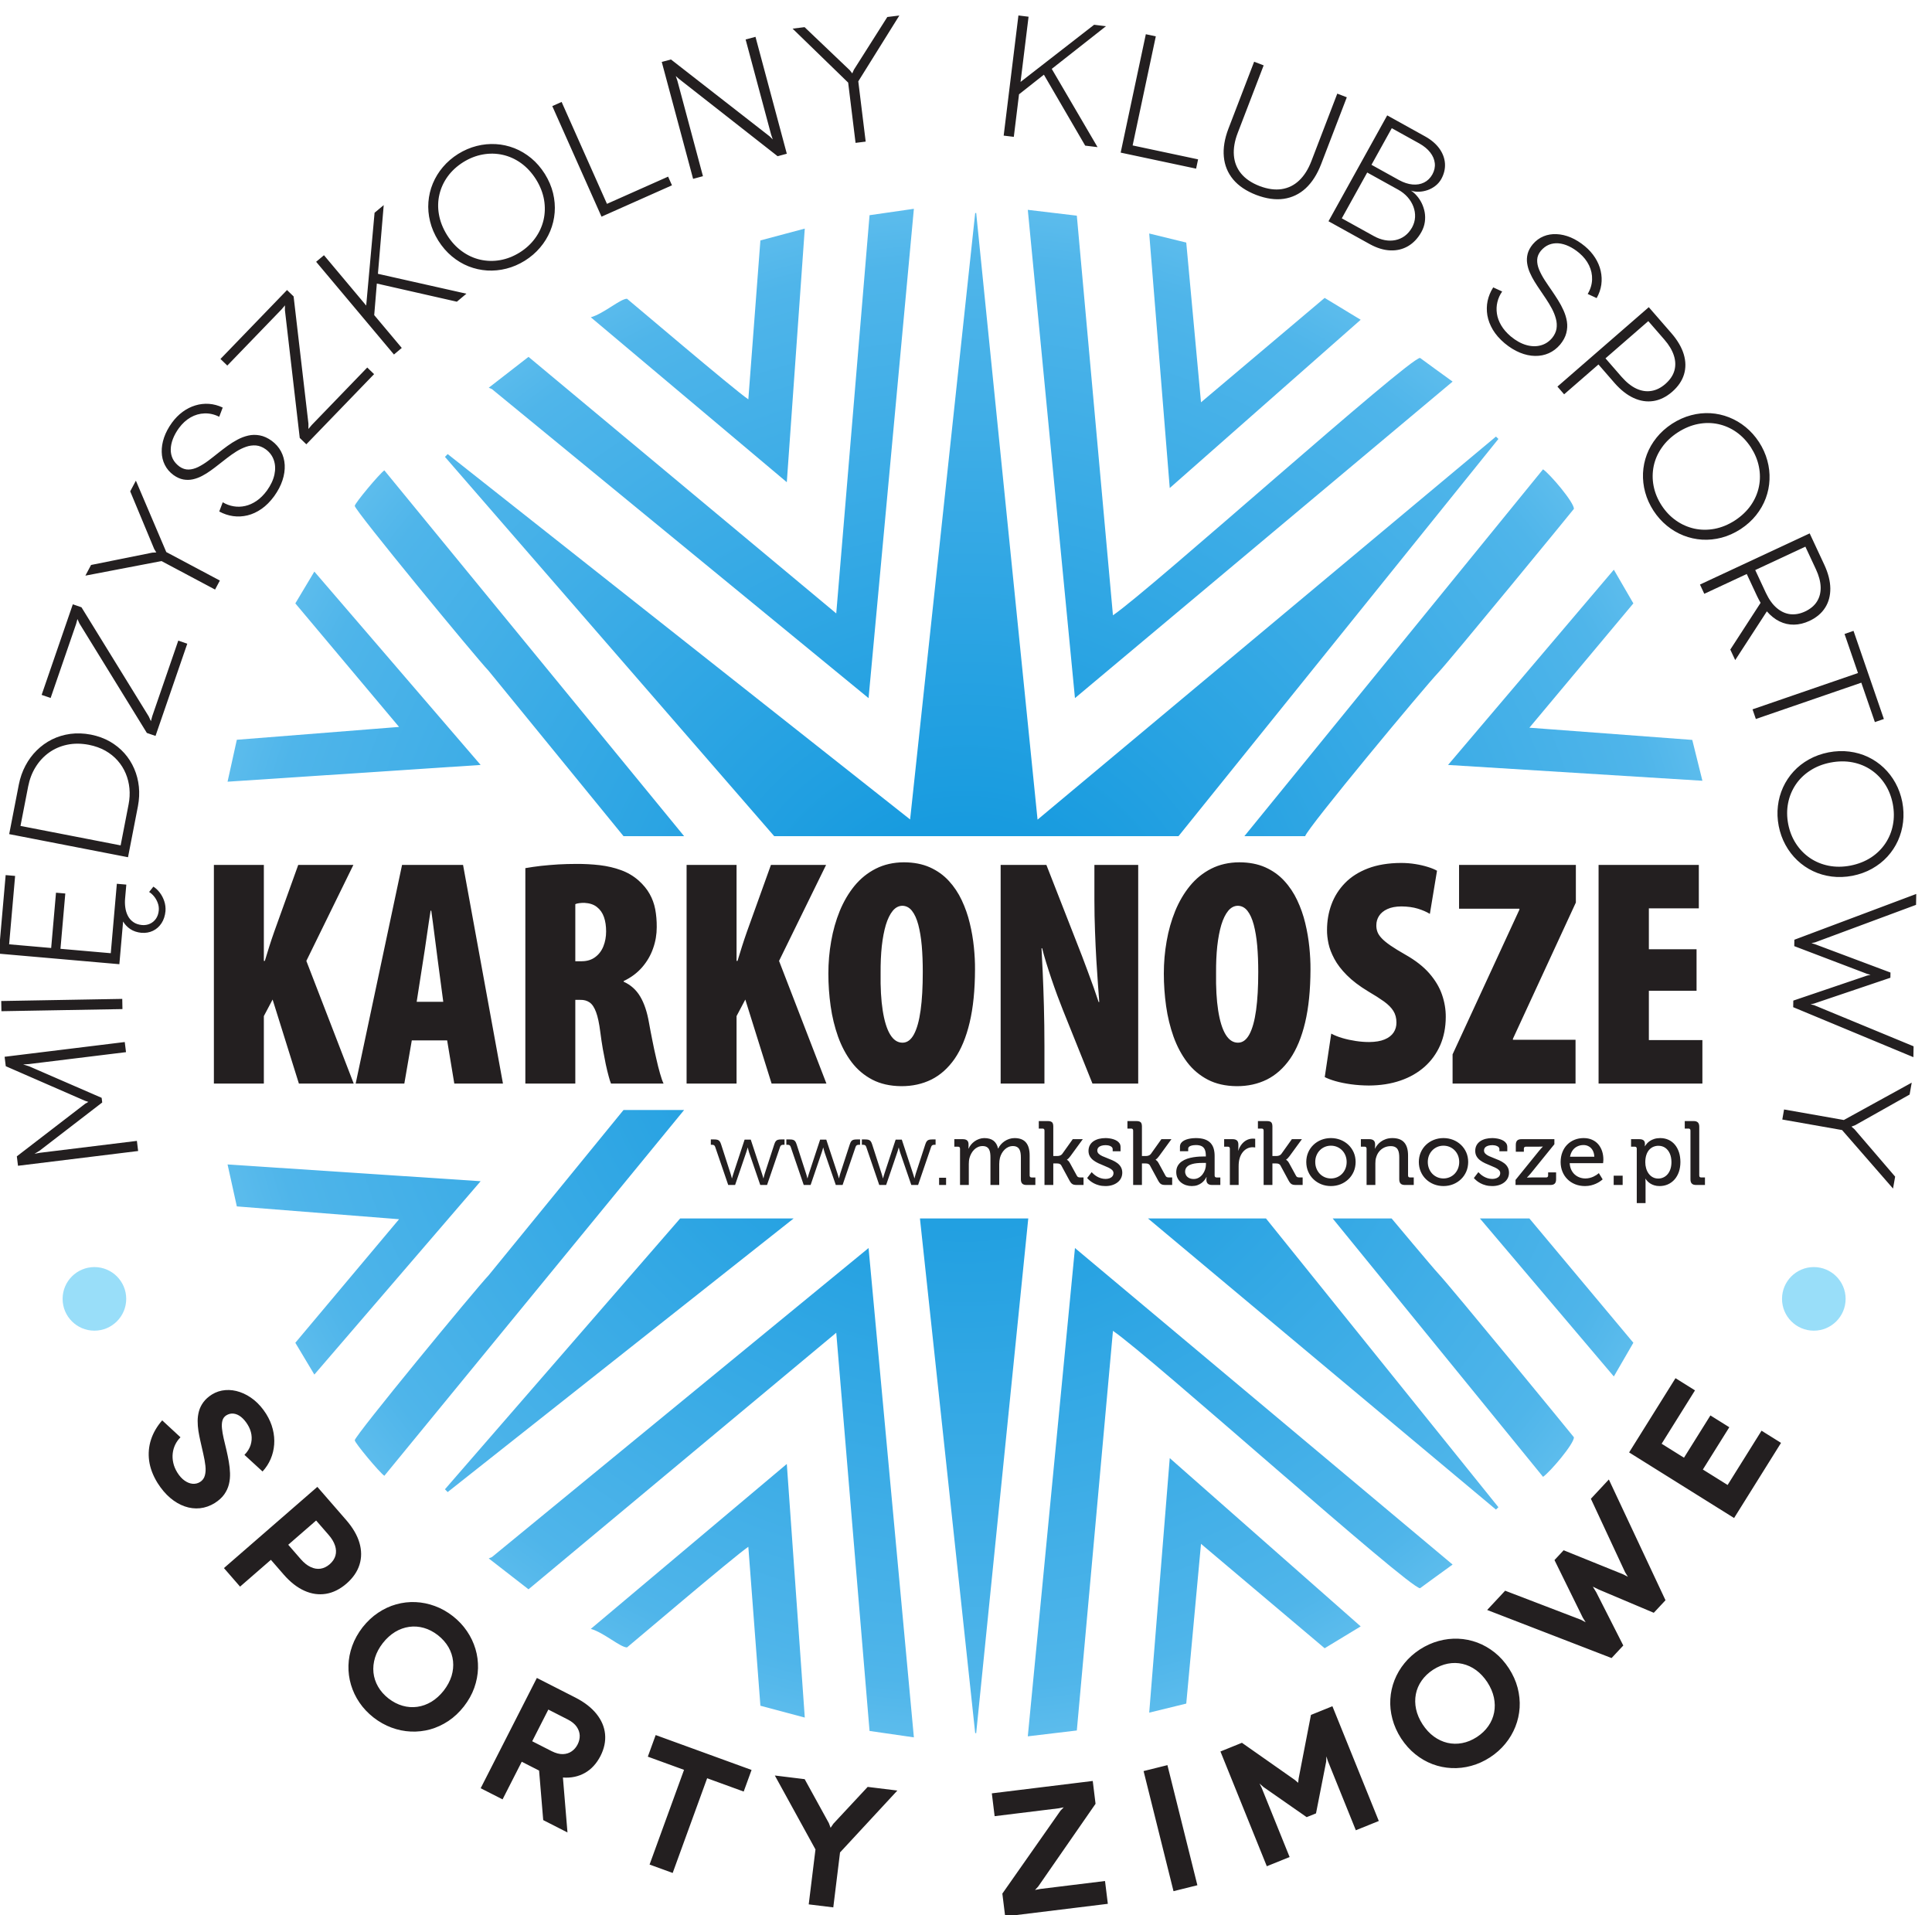
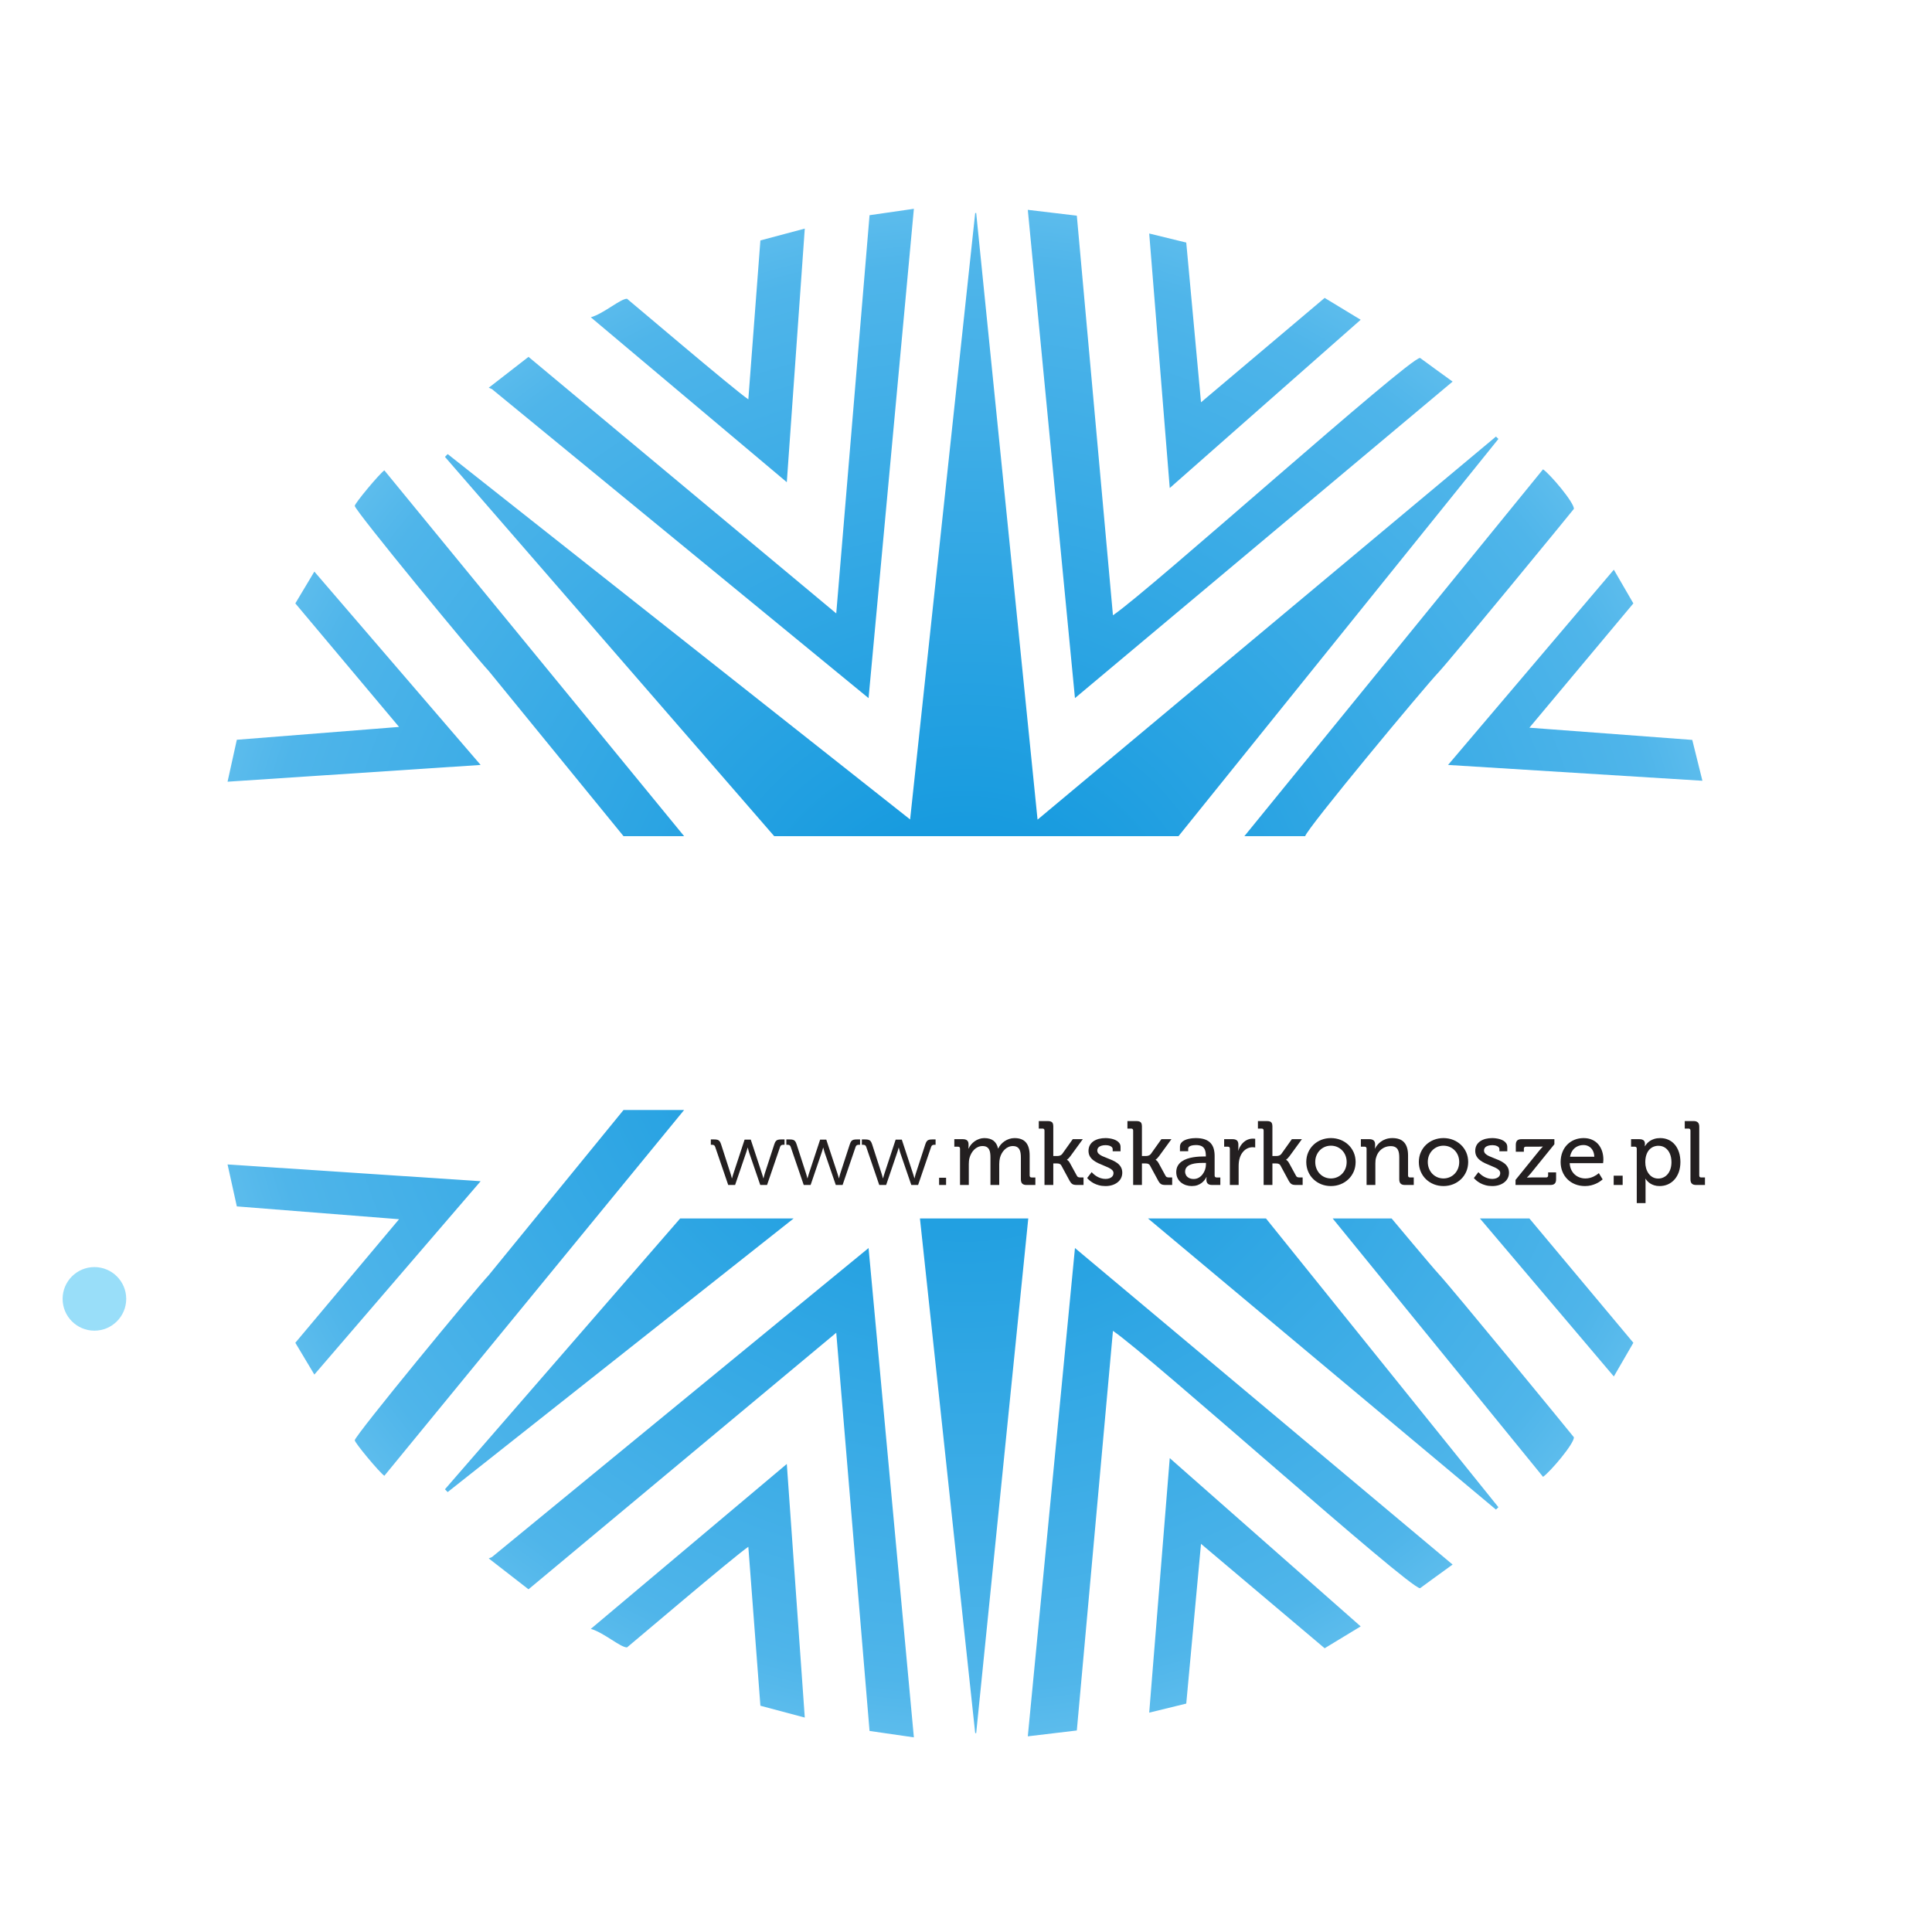
<svg xmlns="http://www.w3.org/2000/svg" width="30.219mm" height="29.959mm" viewBox="0 0 30.219 29.959" version="1.1" id="svg5">
  <defs id="defs2">
    <radialGradient id="radialGradient17166" spreadMethod="pad" gradientTransform="matrix(405.226,0,0,405.226,299.621,287.065)" gradientUnits="userSpaceOnUse" r="0.67" cy="0" cx="0" fy="0" fx="0">
      <stop id="stop17160" offset="0" style="stop-opacity:1;stop-color:#0994dc" />
      <stop id="stop17162" offset="0.69" style="stop-opacity:1;stop-color:#4fb5ea" />
      <stop id="stop17164" offset="1" style="stop-opacity:1;stop-color:#99def9" />
    </radialGradient>
  </defs>
  <g transform="matrix(0.059,0,0,-0.059,-2.584,32.157)" id="g17146">
    <g id="g17148">
      <g id="g17150">
        <g id="g17152">
          <g id="g17158">
            <path id="path17168" style="fill:url(#radialGradient17166);fill-rule:evenodd;stroke:none" d="m 122.09,189.057 27.5,32.754 -43.008,3.398 -2.457,11.121 67.09,-4.445 -44.082,-51.258 z m 0,196.015 27.5,-32.753 -43.008,-3.403 -2.457,-11.117 67.09,4.445 -44.082,51.258 z m 305.598,-42.828 67.429,-4.195 -2.687,10.828 -43.18,3.238 27.563,32.957 -5.176,8.93 z m -73.782,73.41 50.617,44.61 -9.55,5.793 -32.782,-27.68 -3.91,42.352 -9.82,2.398 z m -108.523,65.641 -3.199,-42.133 c -3.661,2.453 -32.082,26.672 -32.164,26.672 -1.77,0 -6.161,-3.945 -9.594,-4.914 l 51.957,-43.719 4.765,67.231 z M 137.844,410.92 c 0,-1.207 31.976,-40.012 35.496,-43.738 l 35.754,-43.817 h 16.066 l -79.469,96.973 c -1.273,-0.851 -7.847,-8.734 -7.847,-9.418 z m 235.851,-87.555 h 16.114 c 0.586,2.184 31.468,39.325 35.351,43.434 3.133,3.313 35.895,43.266 35.895,43.336 0,1.781 -6.282,9.156 -8.188,10.48 z m -44.918,36.594 100.114,83.91 c -0.883,0.598 -8.618,6.278 -8.629,6.278 -2.977,0 -71.555,-61.532 -81.414,-68.235 l -9.578,105.946 -12.997,1.546 z m -54.457,128.024 -8.828,-105.571 -81.582,68.016 -10.543,-8.184 0.856,-0.371 99.836,-81.918 12.011,129.723 z m 10.754,-160.192 -122.597,96.863 -0.719,-0.746 87.281,-100.543 H 356.23 l 84.805,105.301 -0.652,0.629 -121.524,-101.551 -16.269,160.84 -0.266,-0.051 z M 436.133,222.01 h 13.117 l 27.563,-32.953 -5.176,-8.934 z m -82.227,-63.535 50.617,-44.61 -9.55,-5.793 -32.782,27.68 -3.91,-42.351 -9.82,-2.399 z m -108.523,-65.641 -3.199,42.133 c -3.661,-2.453 -32.082,-26.676 -32.164,-26.676 -1.77,0 -6.161,3.949 -9.594,4.918 l 51.957,43.719 4.765,-67.231 z m -107.539,70.375 c 0,1.207 31.976,40.012 35.496,43.738 l 35.754,43.817 h 16.066 l -79.469,-96.973 c -1.273,0.852 -7.847,8.735 -7.847,9.418 z m 259.254,58.801 h 15.629 v 0 c 0,0 11.003,-13.164 12.433,-14.68 3.133,-3.312 35.895,-43.265 35.895,-43.336 0,-1.781 -6.282,-9.156 -8.188,-10.48 z m -68.321,-7.84 100.114,-83.91 c -0.883,-0.598 -8.618,-6.277 -8.629,-6.277 -2.977,0 -71.555,61.531 -81.414,68.234 L 329.27,86.272 316.273,84.721 Z M 274.32,86.147 l -8.828,105.57 -81.582,-68.016 -10.543,8.184 0.856,0.367 99.836,81.922 12.011,-129.723 z m -20.129,135.863 -91.714,-72.535 -0.719,0.746 62.351,71.789 z m 125.227,0 61.617,-76.547 -0.652,-0.629 -92.242,77.176 z m -63.02,0 L 302.59,85.545 302.324,85.596 287.68,222.01 Z" />
          </g>
        </g>
      </g>
-       <path id="path17170" style="fill:#231f20;fill-opacity:1;fill-rule:nonzero;stroke:none" d="m 113.402,154.932 c 0.911,0.988 1.621,2.09 2.145,3.301 0.519,1.207 0.828,2.488 0.933,3.828 0.102,1.34 -0.019,2.703 -0.367,4.078 -0.34,1.375 -0.925,2.723 -1.742,4.043 -0.93,1.472 -1.996,2.699 -3.187,3.676 -1.196,0.968 -2.446,1.675 -3.762,2.125 -1.309,0.457 -2.602,0.625 -3.883,0.523 -1.273,-0.102 -2.461,-0.488 -3.555,-1.16 -0.964,-0.613 -1.722,-1.297 -2.273,-2.051 -0.543,-0.742 -0.938,-1.543 -1.168,-2.383 -0.23,-0.847 -0.348,-1.703 -0.348,-2.59 0,-0.886 0.067,-1.773 0.203,-2.64 0.141,-0.887 0.309,-1.731 0.493,-2.551 0.269,-1.215 0.531,-2.391 0.797,-3.519 0.265,-1.133 0.453,-2.188 0.562,-3.161 0.113,-0.972 0.066,-1.828 -0.141,-2.562 -0.191,-0.742 -0.613,-1.317 -1.269,-1.735 -0.602,-0.378 -1.266,-0.531 -1.969,-0.48 -0.715,0.063 -1.418,0.336 -2.121,0.828 -0.703,0.488 -1.352,1.199 -1.937,2.129 -0.528,0.859 -0.895,1.727 -1.083,2.602 -0.195,0.875 -0.238,1.722 -0.14,2.55 0.101,0.829 0.328,1.594 0.683,2.317 0.352,0.715 0.813,1.355 1.372,1.898 l -4.848,4.489 c -1.367,-1.567 -2.359,-3.254 -2.957,-5.075 -0.594,-1.82 -0.766,-3.699 -0.504,-5.652 0.269,-1.945 1.008,-3.898 2.219,-5.859 1.004,-1.594 2.125,-2.914 3.343,-3.954 1.235,-1.046 2.52,-1.8 3.864,-2.265 1.343,-0.473 2.703,-0.629 4.051,-0.492 1.347,0.144 2.656,0.601 3.906,1.371 1.082,0.687 1.926,1.453 2.519,2.293 0.598,0.843 1.012,1.738 1.246,2.695 0.235,0.953 0.325,1.938 0.293,2.953 -0.031,1.024 -0.144,2.043 -0.328,3.07 -0.183,1.036 -0.386,2.04 -0.621,3.036 -0.265,1.074 -0.512,2.097 -0.73,3.066 -0.223,0.969 -0.371,1.848 -0.453,2.656 -0.086,0.801 -0.043,1.504 0.117,2.098 0.164,0.59 0.508,1.055 1.011,1.379 0.641,0.39 1.293,0.551 1.965,0.461 0.668,-0.078 1.317,-0.364 1.95,-0.86 0.628,-0.504 1.214,-1.175 1.746,-2.035 0.527,-0.84 0.867,-1.734 1.015,-2.664 0.145,-0.941 0.071,-1.867 -0.219,-2.789 -0.3,-0.922 -0.839,-1.785 -1.628,-2.586 z m 14.528,-4.078 -24.766,-21.528 4.277,-4.918 8.172,7.106 3.41,-3.926 c 1.743,-1.996 3.575,-3.422 5.477,-4.273 1.898,-0.852 3.801,-1.121 5.707,-0.813 1.895,0.309 3.723,1.215 5.469,2.723 1.722,1.512 2.863,3.183 3.433,5.015 0.575,1.844 0.563,3.762 -0.015,5.762 -0.578,2 -1.746,4.004 -3.477,6.008 z m -7.719,-15.344 7.394,6.426 3.321,-3.821 c 0.824,-0.945 1.383,-1.886 1.687,-2.816 0.305,-0.926 0.348,-1.812 0.114,-2.66 -0.231,-0.84 -0.743,-1.598 -1.512,-2.285 -0.762,-0.664 -1.59,-1.059 -2.449,-1.192 -0.868,-0.121 -1.743,0.024 -2.633,0.453 -0.891,0.414 -1.75,1.106 -2.602,2.075 z m 19.711,-21.879 c -1.211,-1.574 -2.129,-3.219 -2.746,-4.93 -0.617,-1.714 -0.953,-3.445 -1,-5.191 -0.051,-1.75 0.176,-3.453 0.668,-5.121 0.5,-1.672 1.242,-3.246 2.246,-4.715 1.004,-1.477 2.254,-2.797 3.742,-3.969 1.492,-1.156 3.078,-2.047 4.754,-2.668 1.676,-0.625 3.387,-0.968 5.129,-1.05 1.746,-0.075 3.453,0.117 5.144,0.578 1.684,0.472 3.286,1.214 4.809,2.222 1.516,1.012 2.883,2.297 4.109,3.86 1.219,1.566 2.141,3.211 2.75,4.922 0.61,1.726 0.946,3.457 0.993,5.207 0.043,1.75 -0.18,3.461 -0.68,5.128 -0.504,1.668 -1.25,3.247 -2.262,4.719 -1.004,1.485 -2.254,2.805 -3.738,3.973 -1.492,1.16 -3.078,2.055 -4.762,2.668 -1.664,0.617 -3.371,0.961 -5.109,1.043 -1.739,0.074 -3.449,-0.121 -5.133,-0.594 -1.684,-0.465 -3.281,-1.215 -4.797,-2.23 -1.516,-1.008 -2.883,-2.297 -4.117,-3.852 z m 5.359,-4.191 c 0.981,1.25 2.071,2.23 3.262,2.961 1.195,0.714 2.43,1.16 3.727,1.343 1.296,0.184 2.593,0.09 3.89,-0.277 1.289,-0.363 2.531,-1.008 3.727,-1.93 1.187,-0.941 2.125,-2 2.801,-3.168 0.671,-1.172 1.078,-2.414 1.214,-3.711 0.137,-1.304 0.004,-2.617 -0.398,-3.949 -0.418,-1.332 -1.109,-2.625 -2.078,-3.879 -0.981,-1.238 -2.063,-2.218 -3.246,-2.937 -1.196,-0.715 -2.442,-1.168 -3.742,-1.348 -1.293,-0.183 -2.602,-0.094 -3.899,0.277 -1.301,0.364 -2.555,1.016 -3.754,1.942 -1.187,0.937 -2.109,1.984 -2.773,3.156 -0.672,1.168 -1.071,2.414 -1.207,3.711 -0.133,1.301 0.011,2.621 0.414,3.953 0.41,1.324 1.094,2.61 2.062,3.856 z m 48.957,-50.203 -1.207,14.562 c 2.172,-0.156 4.114,0.258 5.824,1.223 1.708,0.961 3.083,2.457 4.133,4.484 1,1.973 1.399,3.918 1.215,5.82 -0.187,1.903 -0.945,3.672 -2.265,5.328 -1.325,1.657 -3.184,3.106 -5.583,4.333 l -10.23,5.214 -14.898,-29.238 5.804,-2.957 5.086,9.981 4.426,-2.258 c 0.023,-0.008 0.051,-0.024 0.086,-0.043 0.035,-0.016 0.062,-0.028 0.086,-0.043 l 1.094,-13.129 z m -5.074,32.578 5.176,-2.641 c 1.055,-0.543 1.836,-1.187 2.344,-1.922 0.504,-0.738 0.769,-1.508 0.8,-2.308 0.02,-0.809 -0.16,-1.586 -0.55,-2.356 -0.383,-0.758 -0.907,-1.375 -1.571,-1.836 -0.656,-0.465 -1.433,-0.715 -2.324,-0.746 -0.894,-0.027 -1.887,0.227 -2.976,0.773 l -5.176,2.637 z m 28.457,-6.758 -2.082,-5.727 9.602,-3.496 -9.137,-25.105 6.125,-2.231 9.137,25.11 9.691,-3.528 2.086,5.727 z m 56.203,-13.742 -9.082,-9.75 -0.746,-1.09 -0.465,1.238 -6.41,11.652 -7.91,0.969 10.773,-19.601 -1.789,-14.563 6.512,-0.797 1.789,14.563 15.195,16.41 z m 59.668,1.574 -26.754,-3.285 0.742,-6.051 16.891,2.074 1.426,0.274 -0.836,-0.86 -15.434,-22.015 0.746,-6.047 27.219,3.34 -0.746,6.046 -17.121,-2.101 -1.43,-0.27 0.832,0.907 15.207,21.937 z m 27.738,-27.645 -7.941,31.84 -6.32,-1.574 7.933,-31.84 z m 30.11,45.153 -3.262,-16.836 -0.133,-1.164 -0.867,0.757 -14.039,9.852 -5.695,-2.305 12.293,-30.422 6.043,2.442 -7.426,18.383 -0.547,1.097 1.023,-0.906 11.473,-8 2.477,1 2.695,13.727 0.051,1.386 0.387,-1.211 7.425,-18.382 6.086,2.461 -12.297,30.421 z m 23.894,-6.219 c 1.094,-1.66 2.348,-3.066 3.766,-4.199 1.422,-1.145 2.949,-2.028 4.582,-2.641 1.641,-0.617 3.324,-0.953 5.059,-1.035 1.746,-0.074 3.476,0.117 5.187,0.59 1.731,0.472 3.383,1.219 4.973,2.246 1.582,1.031 2.941,2.242 4.07,3.625 1.137,1.383 2.024,2.89 2.664,4.512 0.641,1.621 1.016,3.3 1.129,5.046 0.102,1.747 -0.078,3.504 -0.535,5.27 -0.461,1.762 -1.231,3.477 -2.309,5.145 -1.086,1.664 -2.34,3.066 -3.761,4.203 -1.43,1.136 -2.961,2.019 -4.598,2.632 -1.641,0.61 -3.332,0.957 -5.074,1.028 -1.742,0.07 -3.477,-0.125 -5.199,-0.602 -1.727,-0.469 -3.383,-1.219 -4.973,-2.242 -1.582,-1.039 -2.942,-2.242 -4.07,-3.633 -1.129,-1.371 -2.004,-2.875 -2.649,-4.492 -0.637,-1.617 -1.008,-3.301 -1.113,-5.047 -0.106,-1.746 0.082,-3.496 0.551,-5.258 0.461,-1.761 1.23,-3.48 2.3,-5.148 z m 5.707,3.703 c -0.863,1.336 -1.437,2.68 -1.734,4.043 -0.289,1.363 -0.305,2.68 -0.062,3.969 0.25,1.281 0.757,2.476 1.531,3.582 0.762,1.101 1.777,2.07 3.035,2.898 1.277,0.817 2.586,1.356 3.91,1.614 1.324,0.253 2.629,0.238 3.902,-0.059 1.282,-0.293 2.477,-0.848 3.602,-1.664 1.129,-0.828 2.121,-1.899 2.996,-3.227 0.852,-1.328 1.426,-2.668 1.719,-4.023 0.285,-1.363 0.308,-2.688 0.058,-3.977 -0.25,-1.285 -0.757,-2.488 -1.531,-3.597 -0.769,-1.114 -1.793,-2.086 -3.062,-2.918 -1.27,-0.817 -2.563,-1.348 -3.883,-1.594 -1.328,-0.254 -2.633,-0.227 -3.902,0.066 -1.278,0.301 -2.477,0.864 -3.602,1.68 -1.121,0.82 -2.113,1.887 -2.977,3.207 z m 44.61,59.82 9.074,-19.484 0.734,-1.199 -1.246,0.648 -15.785,6.383 -2.426,-2.605 7.5,-15.258 0.77,-1.235 -1.281,0.684 -20.071,7.691 -4.765,-5.109 32.984,-12.746 3.102,3.328 -7.164,14.109 -0.911,1.496 1.582,-0.773 14.579,-6.16 3.105,3.328 -15.019,32.012 z m 36.25,3.653 -6.563,4.097 7.008,11.211 -5.008,3.129 -7.004,-11.207 -5.925,3.703 8.843,14.149 -5.168,3.23 -12.296,-19.679 27.828,-17.391 12.445,19.922 -5.168,3.226 z m -456.473,111.019 20.988,-9.16 0.911,-0.305 -0.821,-0.464 -18.144,-13.961 0.308,-2.504 31.848,3.914 -0.328,2.683 -25.754,-3.16 -1.398,-0.265 1.335,0.808 16.625,12.801 -0.152,1.23 -19.223,8.356 -1.589,0.5 1.515,0.094 25.754,3.16 -0.332,2.683 -31.851,-3.91 z m 30.879,17.848 -32.082,-0.563 0.047,-2.703 32.086,0.563 z m 7.125,28.34 c 0.457,-0.278 0.895,-0.668 1.301,-1.164 0.414,-0.504 0.738,-1.071 0.972,-1.711 0.247,-0.637 0.34,-1.305 0.286,-1.996 -0.082,-0.875 -0.332,-1.606 -0.75,-2.215 -0.422,-0.598 -0.953,-1.043 -1.59,-1.332 -0.645,-0.297 -1.34,-0.406 -2.094,-0.348 -0.941,0.09 -1.727,0.359 -2.34,0.805 -0.621,0.437 -1.094,0.992 -1.433,1.66 -0.34,0.672 -0.559,1.398 -0.664,2.176 -0.114,0.781 -0.129,1.558 -0.063,2.336 l 0.328,3.746 -2.512,0.219 -1.609,-18.407 -13.336,1.168 1.281,14.66 -2.464,0.215 -1.282,-14.66 -11.144,0.977 1.586,18.129 -2.508,0.218 -1.824,-20.824 31.968,-2.797 0.993,11.324 c 0.476,-0.816 1.117,-1.484 1.921,-2.023 0.805,-0.535 1.782,-0.859 2.922,-0.977 1.133,-0.089 2.164,0.09 3.086,0.536 0.926,0.449 1.672,1.121 2.258,2.011 0.582,0.895 0.93,1.961 1.051,3.2 0.062,0.921 -0.043,1.804 -0.332,2.652 -0.285,0.848 -0.684,1.605 -1.195,2.269 -0.508,0.664 -1.071,1.188 -1.684,1.571 z m -37.098,15.34 31.5,-6.125 2.633,13.546 c 0.332,1.754 0.418,3.477 0.246,5.149 -0.175,1.68 -0.586,3.277 -1.238,4.781 -0.648,1.504 -1.512,2.863 -2.594,4.09 -1.097,1.223 -2.379,2.262 -3.863,3.109 -1.492,0.852 -3.164,1.457 -5.023,1.828 -1.903,0.36 -3.719,0.426 -5.45,0.196 -1.734,-0.235 -3.355,-0.727 -4.859,-1.469 -1.496,-0.746 -2.844,-1.715 -4.039,-2.894 -1.192,-1.172 -2.195,-2.528 -3.008,-4.071 -0.812,-1.527 -1.391,-3.195 -1.75,-5 z m 29.543,-2.985 -26.55,5.16 2.039,10.481 c 0.371,1.89 1.023,3.601 1.968,5.121 0.938,1.519 2.114,2.797 3.524,3.812 1.414,1.02 3.012,1.719 4.805,2.102 1.792,0.383 3.726,0.383 5.808,-0.016 1.625,-0.324 3.078,-0.847 4.356,-1.558 1.269,-0.727 2.359,-1.598 3.261,-2.629 0.907,-1.024 1.621,-2.168 2.141,-3.414 0.527,-1.254 0.848,-2.571 0.984,-3.949 0.129,-1.387 0.055,-2.789 -0.222,-4.223 z m -12.675,63.914 -8.266,-24.015 2.383,-0.821 6.746,19.594 0.363,1.332 0.52,-1.152 17.882,-29.043 2.297,-0.789 8.418,24.445 -2.386,0.82 -6.895,-20.023 -0.359,-1.332 -0.582,1.266 -17.825,28.925 z m 15.214,29.942 6.36,-15.278 0.554,-0.914 -1.07,-0.058 -16.222,-3.266 -1.504,-2.828 20.175,3.863 14.204,-7.554 1.269,2.39 -14.203,7.551 -8.059,18.926 z m 24.524,22.215 c -1.192,0.566 -2.41,0.89 -3.641,0.98 -1.226,0.082 -2.437,-0.051 -3.613,-0.414 -1.184,-0.356 -2.305,-0.922 -3.359,-1.695 -1.059,-0.782 -2.016,-1.746 -2.86,-2.911 -0.929,-1.289 -1.621,-2.593 -2.074,-3.906 -0.449,-1.324 -0.656,-2.597 -0.621,-3.836 0.027,-1.234 0.297,-2.379 0.824,-3.422 0.52,-1.043 1.281,-1.941 2.293,-2.683 0.875,-0.629 1.746,-1.016 2.609,-1.18 0.868,-0.156 1.719,-0.141 2.551,0.043 0.84,0.191 1.656,0.492 2.434,0.906 0.785,0.41 1.539,0.879 2.258,1.403 0.722,0.515 1.398,1.023 2.027,1.527 0.723,0.57 1.488,1.16 2.289,1.785 0.805,0.625 1.629,1.207 2.484,1.746 0.852,0.532 1.723,0.953 2.606,1.258 0.871,0.305 1.75,0.414 2.621,0.348 0.879,-0.082 1.734,-0.41 2.574,-1.012 1.039,-0.762 1.766,-1.734 2.156,-2.895 0.395,-1.156 0.45,-2.433 0.153,-3.812 -0.297,-1.383 -0.957,-2.805 -1.985,-4.238 -0.847,-1.145 -1.753,-2.055 -2.738,-2.727 -0.98,-0.668 -1.992,-1.125 -3.027,-1.355 -1.031,-0.231 -2.071,-0.262 -3.078,-0.086 -1.016,0.168 -1.977,0.527 -2.875,1.066 l -0.926,-2.445 c 1.176,-0.637 2.402,-1.047 3.664,-1.227 1.277,-0.179 2.555,-0.109 3.84,0.199 1.277,0.317 2.515,0.887 3.719,1.727 1.195,0.832 2.304,1.949 3.332,3.348 1.011,1.41 1.75,2.816 2.211,4.226 0.464,1.403 0.652,2.758 0.589,4.063 -0.074,1.301 -0.402,2.504 -0.98,3.59 -0.582,1.093 -1.41,2.039 -2.477,2.82 -1.066,0.769 -2.121,1.238 -3.164,1.43 -1.039,0.191 -2.062,0.179 -3.051,-0.051 -0.992,-0.227 -1.949,-0.594 -2.875,-1.09 -0.925,-0.492 -1.804,-1.051 -2.636,-1.656 -0.836,-0.61 -1.617,-1.207 -2.344,-1.782 -0.922,-0.738 -1.816,-1.445 -2.719,-2.125 -0.894,-0.671 -1.785,-1.222 -2.66,-1.664 -0.875,-0.429 -1.726,-0.664 -2.562,-0.687 -0.836,-0.024 -1.653,0.242 -2.442,0.797 -0.789,0.59 -1.379,1.262 -1.762,2.039 -0.371,0.769 -0.554,1.601 -0.542,2.492 0.015,0.898 0.207,1.824 0.57,2.773 0.367,0.961 0.902,1.926 1.597,2.887 0.899,1.215 1.922,2.16 3.086,2.828 1.164,0.664 2.399,1.024 3.704,1.063 1.304,0.051 2.601,-0.242 3.894,-0.891 z m 17.047,31.152 -17.641,-18.27 1.813,-1.75 14.394,14.907 0.891,1.054 -0.012,-1.269 3.93,-33.875 1.746,-1.688 17.961,18.598 -1.813,1.754 -14.711,-15.235 -0.886,-1.054 0.007,1.394 -3.933,33.746 z m 23.211,20.488 -2.219,-24.601 -11.195,13.347 -2.075,-1.742 20.629,-24.582 2.071,1.742 -7.305,8.707 0.695,8.367 21.219,-4.816 2.527,2.121 -23.457,5.274 1.535,18.214 z m 16.882,-7.371 c 1.04,-1.644 2.239,-3.039 3.61,-4.176 1.371,-1.144 2.844,-2.031 4.433,-2.66 1.59,-0.625 3.235,-0.988 4.934,-1.098 1.699,-0.097 3.398,0.059 5.082,0.493 1.691,0.425 3.328,1.129 4.899,2.105 1.566,0.984 2.914,2.145 4.042,3.481 1.133,1.328 2.024,2.785 2.68,4.359 0.653,1.578 1.047,3.215 1.184,4.922 0.136,1.703 -0.012,3.422 -0.43,5.16 -0.422,1.727 -1.144,3.422 -2.168,5.074 -1.035,1.637 -2.238,3.031 -3.605,4.168 -1.383,1.137 -2.86,2.024 -4.453,2.653 -1.594,0.621 -3.243,0.992 -4.942,1.089 -1.699,0.098 -3.402,-0.062 -5.094,-0.496 -1.695,-0.429 -3.328,-1.136 -4.902,-2.109 -1.562,-0.984 -2.91,-2.145 -4.039,-3.481 -1.125,-1.32 -2.012,-2.777 -2.668,-4.351 -0.652,-1.57 -1.039,-3.211 -1.172,-4.91 -0.133,-1.707 0.016,-3.422 0.445,-5.157 0.422,-1.726 1.145,-3.421 2.164,-5.066 z m 2.336,1.453 c -1.117,1.797 -1.832,3.625 -2.152,5.461 -0.328,1.832 -0.273,3.613 0.129,5.328 0.41,1.727 1.145,3.321 2.211,4.781 1.07,1.461 2.437,2.715 4.109,3.766 1.668,1.035 3.387,1.711 5.168,2.031 1.789,0.328 3.551,0.293 5.289,-0.093 1.731,-0.387 3.356,-1.118 4.871,-2.207 1.512,-1.09 2.844,-2.532 3.973,-4.321 1.106,-1.777 1.801,-3.593 2.121,-5.422 0.309,-1.843 0.258,-3.629 -0.148,-5.363 -0.414,-1.726 -1.149,-3.332 -2.227,-4.805 -1.062,-1.468 -2.422,-2.722 -4.086,-3.769 -1.672,-1.039 -3.402,-1.715 -5.191,-2.027 -1.785,-0.317 -3.543,-0.266 -5.274,0.121 -1.726,0.394 -3.351,1.136 -4.855,2.234 -1.508,1.086 -2.824,2.516 -3.938,4.285 z m 42.391,8.281 -12.023,27.016 -2.473,-1.102 13.051,-29.312 18.679,8.312 -1.023,2.301 z m 36.758,43.582 6.754,-25.199 0.445,-1.304 -0.836,0.82 -26.156,20.379 -2.438,-0.656 8.309,-30.993 2.613,0.7 -6.773,25.285 -0.434,1.261 0.871,-0.765 26.129,-20.481 2.438,0.657 -8.305,30.992 z m 37.566,5.954 -8.859,-13.973 -0.434,-0.981 -0.66,0.844 -11.98,11.418 -3.18,-0.394 14.734,-14.309 1.961,-15.973 2.684,0.332 -1.961,15.973 10.883,17.453 z m 54.824,-2.059 -19.503,-15.156 2.125,17.289 -2.688,0.332 -3.91,-31.852 2.687,-0.328 1.383,11.281 6.594,5.2 10.949,-18.809 3.274,-0.398 -12.141,20.746 14.371,11.308 z m 10.211,-31.992 6.145,28.922 -2.645,0.562 -6.671,-31.387 20,-4.25 0.523,2.465 z m 54.254,13.734 -6.882,-17.93 c -0.821,-2.132 -1.899,-3.835 -3.219,-5.085 -1.324,-1.258 -2.867,-2.024 -4.633,-2.297 -1.766,-0.27 -3.727,0 -5.871,0.812 -2.133,0.832 -3.77,1.938 -4.902,3.324 -1.129,1.383 -1.758,2.981 -1.903,4.805 -0.148,1.816 0.188,3.797 1.008,5.934 l 6.883,17.929 -2.524,0.969 -6.82,-17.762 c -1.019,-2.675 -1.43,-5.156 -1.211,-7.429 0.203,-2.27 1.024,-4.274 2.457,-6.004 1.434,-1.719 3.469,-3.09 6.11,-4.117 2.667,-1.012 5.101,-1.356 7.32,-1.036 2.215,0.329 4.16,1.266 5.84,2.813 1.664,1.559 3.019,3.672 4.05,6.344 l 6.821,17.761 z m 13.235,-5.765 -15.563,-28.067 10.988,-6.09 c 1.872,-1.019 3.668,-1.57 5.399,-1.636 1.734,-0.075 3.305,0.308 4.723,1.136 1.406,0.828 2.589,2.075 3.519,3.739 0.481,0.878 0.781,1.757 0.906,2.652 0.125,0.891 0.114,1.75 -0.039,2.598 -0.156,0.836 -0.418,1.625 -0.773,2.367 -0.363,0.734 -0.793,1.394 -1.289,1.961 -0.492,0.582 -1.024,1.039 -1.582,1.394 0.668,-0.219 1.371,-0.316 2.136,-0.293 0.766,0.024 1.516,0.168 2.274,0.426 0.742,0.258 1.437,0.633 2.074,1.129 0.637,0.492 1.16,1.098 1.57,1.82 0.747,1.364 1.063,2.742 0.969,4.129 -0.097,1.383 -0.594,2.699 -1.472,3.93 -0.883,1.226 -2.122,2.301 -3.739,3.203 z m -4.172,-13.102 5.383,9.707 7.293,-4.043 c 1.234,-0.695 2.203,-1.488 2.898,-2.387 0.703,-0.902 1.106,-1.851 1.215,-2.855 0.109,-0.996 -0.106,-1.988 -0.645,-2.973 -0.554,-0.98 -1.281,-1.691 -2.191,-2.14 -0.914,-0.457 -1.938,-0.629 -3.086,-0.524 -1.137,0.106 -2.324,0.492 -3.57,1.172 z m -7.867,-14.191 6.738,12.148 8.258,-4.578 c 0.957,-0.535 1.773,-1.184 2.453,-1.953 0.676,-0.766 1.183,-1.602 1.527,-2.508 0.344,-0.906 0.492,-1.828 0.449,-2.773 -0.046,-0.946 -0.308,-1.856 -0.789,-2.75 -0.535,-0.938 -1.175,-1.688 -1.925,-2.243 -0.758,-0.562 -1.594,-0.929 -2.5,-1.113 -0.903,-0.184 -1.844,-0.187 -2.817,-0.004 -0.972,0.18 -1.937,0.535 -2.894,1.067 z m 67.566,-21.145 c 0.648,1.152 1.059,2.344 1.234,3.566 0.164,1.215 0.114,2.43 -0.164,3.637 -0.269,1.203 -0.757,2.36 -1.457,3.465 -0.703,1.109 -1.601,2.133 -2.703,3.055 -1.222,1.015 -2.469,1.797 -3.75,2.343 -1.289,0.54 -2.543,0.836 -3.781,0.887 -1.238,0.059 -2.395,-0.133 -3.477,-0.582 -1.078,-0.449 -2.023,-1.144 -2.836,-2.101 -0.687,-0.832 -1.136,-1.672 -1.359,-2.524 -0.215,-0.851 -0.258,-1.703 -0.129,-2.551 0.125,-0.843 0.371,-1.679 0.731,-2.488 0.355,-0.805 0.765,-1.594 1.238,-2.348 0.465,-0.757 0.93,-1.464 1.387,-2.128 0.515,-0.762 1.054,-1.563 1.621,-2.407 0.566,-0.847 1.086,-1.711 1.566,-2.601 0.473,-0.891 0.832,-1.782 1.07,-2.688 0.247,-0.89 0.297,-1.773 0.168,-2.64 -0.144,-0.868 -0.535,-1.7 -1.187,-2.497 -0.84,-0.984 -1.856,-1.636 -3.043,-1.945 -1.18,-0.316 -2.457,-0.281 -3.813,0.11 -1.359,0.394 -2.726,1.152 -4.082,2.277 -1.086,0.922 -1.933,1.894 -2.531,2.918 -0.605,1.027 -0.992,2.066 -1.144,3.117 -0.157,1.051 -0.118,2.086 0.129,3.078 0.238,1.004 0.664,1.934 1.265,2.793 l -2.375,1.094 c -0.719,-1.129 -1.211,-2.32 -1.484,-3.57 -0.266,-1.262 -0.281,-2.543 -0.067,-3.844 0.227,-1.297 0.715,-2.57 1.461,-3.832 0.75,-1.246 1.785,-2.434 3.11,-3.555 1.332,-1.109 2.691,-1.941 4.062,-2.504 1.367,-0.558 2.707,-0.844 4.012,-0.867 1.305,-0.02 2.523,0.223 3.652,0.723 1.133,0.511 2.129,1.269 2.985,2.273 0.836,1.012 1.382,2.031 1.644,3.063 0.266,1.023 0.32,2.043 0.164,3.043 -0.156,1.011 -0.461,1.988 -0.886,2.945 -0.426,0.957 -0.922,1.875 -1.469,2.746 -0.551,0.879 -1.09,1.695 -1.614,2.465 -0.671,0.965 -1.316,1.91 -1.929,2.855 -0.61,0.942 -1.098,1.867 -1.477,2.774 -0.371,0.902 -0.543,1.765 -0.508,2.605 0.036,0.836 0.364,1.629 0.969,2.379 0.641,0.746 1.352,1.285 2.153,1.613 0.796,0.317 1.636,0.442 2.527,0.371 0.89,-0.078 1.805,-0.335 2.726,-0.765 0.938,-0.434 1.86,-1.035 2.766,-1.797 1.152,-0.977 2.023,-2.066 2.606,-3.273 0.582,-1.207 0.855,-2.465 0.808,-3.77 -0.043,-1.305 -0.426,-2.578 -1.164,-3.82 z m 13.82,-2.41 -24.218,-21.051 1.773,-2.047 9.102,7.91 4.265,-4.91 c 1.617,-1.844 3.305,-3.172 5.059,-3.976 1.75,-0.801 3.492,-1.075 5.234,-0.805 1.742,0.266 3.403,1.082 4.981,2.445 1.582,1.387 2.625,2.918 3.14,4.61 0.512,1.695 0.489,3.465 -0.058,5.308 -0.555,1.848 -1.633,3.707 -3.235,5.563 z m -11.48,-13.563 11.351,9.868 4.27,-4.914 c 1.219,-1.399 2.051,-2.801 2.504,-4.192 0.449,-1.387 0.5,-2.723 0.141,-4.012 -0.364,-1.281 -1.165,-2.464 -2.395,-3.543 -1.168,-1.019 -2.402,-1.636 -3.699,-1.843 -1.301,-0.219 -2.621,-0.016 -3.957,0.59 -1.34,0.621 -2.653,1.664 -3.942,3.132 z m 17.648,-17.336 c -1.621,-1.066 -2.992,-2.293 -4.105,-3.679 -1.121,-1.391 -1.981,-2.883 -2.582,-4.481 -0.602,-1.601 -0.934,-3.25 -1.016,-4.953 -0.066,-1.703 0.121,-3.394 0.582,-5.07 0.457,-1.688 1.192,-3.305 2.192,-4.86 1.011,-1.55 2.195,-2.875 3.55,-3.984 1.352,-1.109 2.825,-1.976 4.407,-2.605 1.59,-0.625 3.23,-0.989 4.945,-1.098 1.703,-0.105 3.418,0.074 5.148,0.523 1.723,0.45 3.399,1.204 5.036,2.254 1.621,1.067 2.992,2.293 4.105,3.684 1.113,1.394 1.973,2.891 2.574,4.496 0.594,1.602 0.934,3.254 1,4.957 0.074,1.703 -0.117,3.402 -0.586,5.082 -0.457,1.691 -1.187,3.309 -2.191,4.863 -1.012,1.551 -2.195,2.875 -3.551,3.981 -1.344,1.105 -2.812,1.961 -4.398,2.59 -1.578,0.625 -3.223,0.988 -4.93,1.093 -1.707,0.098 -3.418,-0.078 -5.145,-0.539 -1.722,-0.449 -3.398,-1.207 -5.035,-2.254 z m 1.504,-2.308 c 1.778,1.148 3.586,1.89 5.414,2.246 1.832,0.355 3.61,0.336 5.336,-0.035 1.731,-0.379 3.336,-1.082 4.817,-2.129 1.476,-1.043 2.754,-2.391 3.836,-4.039 1.062,-1.656 1.773,-3.363 2.121,-5.137 0.359,-1.781 0.355,-3.543 0,-5.285 -0.356,-1.738 -1.059,-3.375 -2.121,-4.914 -1.063,-1.527 -2.481,-2.887 -4.25,-4.043 -1.762,-1.137 -3.559,-1.867 -5.387,-2.215 -1.836,-0.344 -3.625,-0.324 -5.363,0.051 -1.735,0.39 -3.352,1.094 -4.844,2.144 -1.485,1.036 -2.762,2.371 -3.836,4.016 -1.07,1.656 -1.777,3.379 -2.121,5.16 -0.344,1.778 -0.328,3.535 0.027,5.274 0.367,1.734 1.078,3.371 2.152,4.89 1.059,1.528 2.465,2.871 4.219,4.016 z m 15.239,-60.352 8.39,12.918 c 1.031,-1.179 2.145,-2.07 3.36,-2.66 1.21,-0.59 2.484,-0.883 3.82,-0.863 1.344,0.019 2.715,0.347 4.113,0.996 1.848,0.871 3.238,2.043 4.168,3.519 0.934,1.473 1.383,3.18 1.363,5.106 -0.023,1.937 -0.558,4.023 -1.597,6.266 l -3.875,8.308 -29.082,-13.562 1.144,-2.453 11.258,5.246 2.73,-5.856 c 0.145,-0.308 0.297,-0.617 0.461,-0.914 0.161,-0.305 0.321,-0.594 0.477,-0.875 l -8.031,-12.391 z m 5.308,23.871 13.293,6.2 2.809,-6.024 c 0.777,-1.668 1.191,-3.219 1.242,-4.664 0.043,-1.441 -0.277,-2.719 -0.961,-3.824 -0.684,-1.109 -1.742,-1.996 -3.172,-2.672 -1.336,-0.625 -2.641,-0.859 -3.922,-0.719 -1.269,0.149 -2.472,0.696 -3.574,1.633 -1.113,0.938 -2.082,2.293 -2.906,4.047 z m 26.055,-16.121 -2.379,-0.824 3.566,-10.355 -27.957,-9.629 0.879,-2.555 27.957,9.625 3.598,-10.449 2.383,0.82 z m -6.629,-32.211 c -1.902,-0.379 -3.637,-1.004 -5.184,-1.871 -1.562,-0.871 -2.918,-1.929 -4.074,-3.191 -1.156,-1.262 -2.082,-2.664 -2.793,-4.211 -0.703,-1.551 -1.164,-3.191 -1.363,-4.918 -0.211,-1.734 -0.137,-3.512 0.211,-5.328 0.359,-1.813 0.957,-3.488 1.801,-5.024 0.835,-1.531 1.875,-2.886 3.109,-4.062 1.238,-1.176 2.625,-2.133 4.172,-2.871 1.543,-0.738 3.199,-1.215 4.972,-1.446 1.762,-0.226 3.602,-0.156 5.512,0.204 1.899,0.382 3.633,1.004 5.18,1.875 1.558,0.879 2.918,1.941 4.074,3.203 1.156,1.269 2.086,2.672 2.789,4.222 0.703,1.555 1.16,3.2 1.36,4.934 0.207,1.738 0.136,3.516 -0.208,5.332 -0.363,1.813 -0.96,3.488 -1.804,5.02 -0.832,1.527 -1.871,2.875 -3.106,4.05 -1.23,1.172 -2.625,2.125 -4.168,2.86 -1.543,0.734 -3.199,1.207 -4.972,1.429 -1.762,0.227 -3.602,0.153 -5.508,-0.207 z m 0.527,-2.703 c 2.078,0.399 4.035,0.41 5.867,0.055 1.825,-0.356 3.469,-1.039 4.93,-2.031 1.465,-1 2.688,-2.254 3.668,-3.778 0.981,-1.523 1.66,-3.25 2.043,-5.183 0.367,-1.934 0.387,-3.778 0.043,-5.559 -0.332,-1.785 -0.996,-3.414 -1.98,-4.898 -0.981,-1.477 -2.247,-2.735 -3.805,-3.762 -1.563,-1.016 -3.383,-1.746 -5.457,-2.156 -2.059,-0.395 -4,-0.399 -5.824,-0.035 -1.832,0.367 -3.481,1.058 -4.95,2.058 -1.468,1.008 -2.703,2.27 -3.691,3.797 -0.988,1.52 -1.672,3.234 -2.055,5.164 -0.371,1.938 -0.379,3.797 -0.031,5.574 0.344,1.782 1.02,3.407 2,4.883 0.988,1.469 2.262,2.723 3.828,3.731 1.555,1.019 3.36,1.738 5.414,2.14 z m 22.024,-75.219 -26.403,10.915 -0.914,0.203 0.922,0.211 20.25,6.843 0.024,1.379 -20,7.504 -0.957,0.289 0.968,0.211 26.766,9.942 0.051,2.886 -32.309,-12.136 -0.031,-1.696 19.316,-7.355 0.91,-0.242 -0.921,-0.211 -19.555,-6.633 -0.031,-1.742 31.867,-13.254 z m -4.887,-34.554 -10.773,12.558 -0.809,0.7 1,0.386 14.418,8.114 0.558,3.156 -17.996,-9.902 -15.843,2.792 -0.469,-2.664 15.844,-2.793 13.511,-15.511 z M 100.5,257.776 h 13.246 v 17.886 l 2.32,4.387 6.969,-22.273 h 14.535 l -12.558,32.511 12.472,25.457 h -14.621 l -6.367,-17.718 c -0.473,-1.332 -0.902,-2.637 -1.316,-3.926 -0.403,-1.293 -0.789,-2.567 -1.176,-3.813 h -0.258 v 25.457 H 100.5 Z m 61.84,11.437 1.894,-11.437 h 12.899 l -10.578,57.968 h -16.168 l -12.301,-57.968 h 12.902 l 1.977,11.437 z m -8.082,10.234 1.719,11.012 c 0.128,0.785 0.273,1.746 0.445,2.852 0.156,1.117 0.328,2.293 0.516,3.539 0.171,1.234 0.359,2.453 0.531,3.629 0.172,1.175 0.328,2.218 0.484,3.136 h 0.172 c 0.129,-0.918 0.273,-1.949 0.43,-3.125 0.144,-1.16 0.304,-2.347 0.461,-3.582 0.156,-1.234 0.316,-2.406 0.457,-3.527 0.144,-1.117 0.257,-2.094 0.375,-2.922 l 1.461,-11.012 z m 28.812,-21.671 h 13.246 v 22.187 h 1.289 c 0.973,0.031 1.805,-0.199 2.493,-0.672 0.691,-0.472 1.261,-1.332 1.722,-2.582 0.457,-1.23 0.832,-2.98 1.118,-5.258 0.199,-1.535 0.414,-3.039 0.671,-4.504 0.262,-1.445 0.52,-2.808 0.778,-4.043 0.269,-1.246 0.527,-2.304 0.773,-3.195 0.231,-0.89 0.445,-1.535 0.617,-1.933 h 13.934 c -0.289,0.586 -0.59,1.461 -0.934,2.664 -0.343,1.191 -0.687,2.55 -1.031,4.101 -0.359,1.531 -0.703,3.125 -1.019,4.758 -0.329,1.633 -0.629,3.184 -0.887,4.645 -0.488,2.824 -1.262,5.132 -2.324,6.91 -1.047,1.761 -2.508,3.082 -4.387,3.925 v 0.172 c 1.98,0.934 3.613,2.168 4.918,3.672 1.289,1.504 2.266,3.168 2.894,5.004 0.649,1.82 0.961,3.695 0.961,5.606 0.016,1.718 -0.129,3.296 -0.402,4.757 -0.285,1.461 -0.773,2.809 -1.488,4.071 -0.703,1.261 -1.68,2.437 -2.926,3.554 -1.359,1.192 -2.91,2.11 -4.656,2.739 -1.75,0.644 -3.629,1.074 -5.649,1.32 -2.008,0.227 -4.074,0.344 -6.207,0.328 -1.594,0 -3.168,-0.043 -4.746,-0.129 -1.578,-0.101 -3.109,-0.23 -4.586,-0.386 -1.476,-0.172 -2.867,-0.372 -4.172,-0.602 z m 13.246,47.562 c 0.27,0.129 0.629,0.215 1.075,0.27 0.445,0.058 0.886,0.074 1.332,0.074 1.375,-0.074 2.48,-0.43 3.324,-1.106 0.848,-0.66 1.476,-1.547 1.867,-2.664 0.387,-1.121 0.57,-2.379 0.57,-3.8 0,-1.418 -0.242,-2.739 -0.714,-3.926 -0.473,-1.192 -1.192,-2.153 -2.153,-2.867 -0.957,-0.731 -2.148,-1.106 -3.582,-1.118 h -1.719 z m 29.5,-47.562 h 13.247 v 17.886 l 2.32,4.387 6.969,-22.273 h 14.535 l -12.559,32.511 12.473,25.457 H 248.18 l -6.367,-17.718 c -0.473,-1.332 -0.903,-2.637 -1.317,-3.926 -0.402,-1.293 -0.789,-2.567 -1.176,-3.813 h -0.257 v 25.457 h -13.247 z m 56.938,-0.692 c 2.91,-0.012 5.562,0.574 7.957,1.75 2.379,1.192 4.43,3.024 6.164,5.504 1.719,2.496 3.055,5.707 3.984,9.621 0.934,3.926 1.407,8.613 1.418,14.09 0.016,1.848 -0.086,3.828 -0.3,5.922 -0.215,2.105 -0.571,4.215 -1.09,6.336 -0.5,2.121 -1.219,4.14 -2.121,6.062 -0.903,1.922 -2.047,3.641 -3.438,5.145 -1.39,1.519 -3.07,2.711 -5.019,3.586 -1.965,0.875 -4.243,1.32 -6.868,1.332 -2.793,-0.012 -5.289,-0.586 -7.468,-1.692 -2.176,-1.101 -4.055,-2.621 -5.649,-4.558 -1.574,-1.934 -2.879,-4.156 -3.91,-6.664 -1.019,-2.512 -1.777,-5.176 -2.266,-8 -0.503,-2.824 -0.746,-5.692 -0.746,-8.586 0,-2.895 0.2,-5.762 0.602,-8.617 0.402,-2.852 1.062,-5.547 1.965,-8.098 0.918,-2.539 2.105,-4.789 3.597,-6.766 1.493,-1.964 3.325,-3.511 5.493,-4.644 2.148,-1.117 4.699,-1.692 7.609,-1.723 z m 0.258,11.528 c -1.289,0.015 -2.379,0.746 -3.254,2.207 -0.875,1.46 -1.52,3.585 -1.949,6.335 -0.43,2.754 -0.618,6.063 -0.559,9.95 -0.016,2.566 0.086,4.945 0.316,7.093 0.243,2.168 0.602,4.043 1.075,5.649 0.488,1.594 1.105,2.84 1.82,3.715 0.73,0.886 1.59,1.332 2.551,1.347 1.004,-0.015 1.863,-0.461 2.551,-1.336 0.703,-0.886 1.25,-2.105 1.679,-3.695 0.414,-1.578 0.731,-3.441 0.918,-5.562 0.184,-2.121 0.27,-4.446 0.27,-6.953 0,-3.973 -0.184,-7.34 -0.571,-10.137 -0.386,-2.793 -0.976,-4.914 -1.765,-6.391 -0.801,-1.476 -1.789,-2.207 -2.996,-2.222 z m 37.672,-10.836 v 9.945 c 0,3.801 -0.055,7.355 -0.141,10.652 -0.086,3.313 -0.203,6.25 -0.316,8.86 -0.114,2.593 -0.231,4.73 -0.317,6.406 h 0.172 c 0.258,-1.09 0.617,-2.336 1.047,-3.742 0.43,-1.403 0.902,-2.864 1.418,-4.387 0.519,-1.516 1.035,-2.992 1.562,-4.414 0.532,-1.434 1.02,-2.707 1.477,-3.84 l 7.828,-19.48 h 12.129 v 57.968 H 333.93 v -9.402 c 0,-2.77 0.058,-5.492 0.16,-8.172 0.098,-2.695 0.215,-5.246 0.355,-7.641 0.145,-2.41 0.289,-4.574 0.43,-6.48 0.145,-1.906 0.258,-3.453 0.344,-4.656 h -0.172 c -0.371,1.129 -0.801,2.39 -1.289,3.781 -0.5,1.391 -1.016,2.797 -1.547,4.23 -0.531,1.45 -1.047,2.809 -1.535,4.098 -0.5,1.293 -0.93,2.41 -1.305,3.344 l -8.172,20.898 h -12.125 v -57.968 z m 51.004,-0.692 c 2.91,-0.012 5.562,0.574 7.957,1.75 2.378,1.192 4.429,3.024 6.164,5.504 1.718,2.496 3.054,5.707 3.984,9.621 0.934,3.926 1.406,8.613 1.422,14.09 0.012,1.848 -0.09,3.828 -0.305,5.922 -0.215,2.105 -0.57,4.215 -1.086,6.336 -0.504,2.121 -1.219,4.14 -2.125,6.062 -0.902,1.922 -2.047,3.641 -3.437,5.145 -1.391,1.519 -3.071,2.711 -5.02,3.586 -1.965,0.875 -4.242,1.32 -6.867,1.332 -2.793,-0.012 -5.289,-0.586 -7.469,-1.692 -2.176,-1.101 -4.054,-2.621 -5.644,-4.558 -1.578,-1.934 -2.883,-4.156 -3.914,-6.664 -1.02,-2.512 -1.778,-5.176 -2.266,-8 -0.504,-2.824 -0.746,-5.692 -0.746,-8.586 0,-2.895 0.203,-5.762 0.602,-8.617 0.402,-2.852 1.062,-5.547 1.964,-8.098 0.918,-2.539 2.106,-4.789 3.598,-6.766 1.492,-1.964 3.324,-3.511 5.492,-4.644 2.149,-1.117 4.699,-1.692 7.61,-1.723 z m 0.257,11.528 c -1.289,0.015 -2.379,0.746 -3.254,2.207 -0.875,1.46 -1.519,3.585 -1.949,6.335 -0.429,2.754 -0.617,6.063 -0.558,9.95 -0.016,2.566 0.086,4.945 0.316,7.093 0.242,2.168 0.602,4.043 1.074,5.649 0.489,1.594 1.106,2.84 1.821,3.715 0.73,0.886 1.589,1.332 2.55,1.347 1.004,-0.015 1.864,-0.461 2.555,-1.336 0.699,-0.886 1.246,-2.105 1.676,-3.695 0.414,-1.578 0.73,-3.441 0.918,-5.562 0.183,-2.121 0.273,-4.446 0.273,-6.953 0,-3.973 -0.187,-7.34 -0.574,-10.137 -0.387,-2.793 -0.977,-4.914 -1.766,-6.391 -0.8,-1.476 -1.789,-2.207 -2.996,-2.222 z m 23.051,-9.118 c 0.703,-0.371 1.649,-0.73 2.84,-1.074 1.191,-0.344 2.551,-0.617 4.07,-0.832 1.52,-0.215 3.114,-0.316 4.789,-0.332 3.067,0.016 5.848,0.445 8.344,1.305 2.492,0.847 4.629,2.078 6.434,3.672 1.793,1.605 3.168,3.511 4.144,5.734 0.961,2.223 1.449,4.699 1.461,7.437 0.016,1.993 -0.316,3.973 -0.988,5.922 -0.672,1.965 -1.793,3.84 -3.356,5.649 -1.562,1.793 -3.668,3.441 -6.32,4.945 -1.621,0.918 -2.937,1.734 -3.973,2.438 -1.015,0.703 -1.804,1.347 -2.347,1.933 -0.547,0.574 -0.934,1.149 -1.133,1.707 -0.203,0.543 -0.301,1.133 -0.289,1.75 0,0.903 0.246,1.735 0.719,2.477 0.488,0.746 1.218,1.363 2.207,1.808 0.972,0.457 2.207,0.688 3.699,0.704 1.676,-0.016 3.137,-0.215 4.398,-0.602 1.25,-0.391 2.309,-0.848 3.168,-1.379 l 1.895,11.441 c -0.617,0.356 -1.422,0.688 -2.395,0.989 -0.988,0.316 -2.093,0.574 -3.328,0.773 -1.215,0.199 -2.492,0.301 -3.824,0.301 -3.356,-0.016 -6.266,-0.5 -8.731,-1.434 -2.464,-0.945 -4.503,-2.234 -6.109,-3.882 -1.605,-1.649 -2.808,-3.543 -3.598,-5.68 -0.785,-2.133 -1.175,-4.399 -1.175,-6.809 -0.012,-1.074 0.117,-2.261 0.39,-3.57 0.27,-1.289 0.801,-2.648 1.563,-4.07 0.758,-1.418 1.863,-2.868 3.308,-4.313 1.45,-1.465 3.34,-2.898 5.664,-4.301 1.692,-0.988 3.082,-1.879 4.2,-2.679 1.105,-0.805 1.933,-1.637 2.465,-2.496 0.546,-0.875 0.816,-1.891 0.816,-3.082 0,-0.989 -0.242,-1.864 -0.758,-2.637 -0.516,-0.774 -1.305,-1.391 -2.379,-1.836 -1.062,-0.445 -2.422,-0.672 -4.086,-0.688 -1.133,0 -2.324,0.086 -3.543,0.274 -1.23,0.183 -2.422,0.441 -3.554,0.773 -1.133,0.328 -2.121,0.731 -2.965,1.188 z m 33.891,-1.718 h 32.597 v 11.609 h -16.601 v 0.258 l 16.687,36.125 v 9.976 h -30.965 v -11.609 h 15.997 v -0.258 l -17.715,-38.363 z m 64.679,35.605 h -12.644 v 10.84 h 13.246 v 11.523 H 467.59 v -57.968 h 27.523 v 11.523 h -14.191 v 13.074 h 12.644 z" />
-       <path id="path17172" style="fill:#99def9;fill-opacity:1;fill-rule:evenodd;stroke:none" d="m 524.652,209.123 c 4.657,0 8.43,-3.773 8.43,-8.429 0,-4.653 -3.773,-8.43 -8.43,-8.43 -4.652,0 -8.429,3.777 -8.429,8.43 0,4.656 3.777,8.429 8.429,8.429 m -455.828,0 c 4.656,0 8.434,-3.773 8.434,-8.429 0,-4.653 -3.778,-8.43 -8.434,-8.43 -4.652,0 -8.429,3.777 -8.429,8.43 0,4.656 3.777,8.429 8.429,8.429" />
+       <path id="path17172" style="fill:#99def9;fill-opacity:1;fill-rule:evenodd;stroke:none" d="m 524.652,209.123 m -455.828,0 c 4.656,0 8.434,-3.773 8.434,-8.429 0,-4.653 -3.778,-8.43 -8.434,-8.43 -4.652,0 -8.429,3.777 -8.429,8.43 0,4.656 3.777,8.429 8.429,8.429" />
      <path id="path17174" style="fill:#231f20;fill-opacity:1;fill-rule:nonzero;stroke:none" d="m 298.305,230.889 h 2.328 v 5.543 c 0,0.277 0.012,0.543 0.039,0.808 0.023,0.262 0.07,0.512 0.129,0.754 0.117,0.434 0.277,0.848 0.488,1.231 0.207,0.383 0.461,0.726 0.758,1.023 0.293,0.297 0.629,0.531 1.008,0.699 0.371,0.172 0.781,0.258 1.226,0.262 0.461,-0.004 0.828,-0.09 1.11,-0.254 0.277,-0.168 0.488,-0.39 0.629,-0.676 0.144,-0.285 0.238,-0.609 0.285,-0.976 0.047,-0.363 0.07,-0.742 0.066,-1.141 v -7.273 h 2.328 v 5.543 c 0,0.312 0.016,0.601 0.051,0.871 0.031,0.273 0.082,0.535 0.141,0.785 0.109,0.418 0.269,0.813 0.48,1.188 0.207,0.375 0.461,0.703 0.758,0.992 0.293,0.293 0.625,0.519 0.988,0.683 0.367,0.168 0.762,0.254 1.184,0.258 0.445,0 0.812,-0.082 1.09,-0.238 0.285,-0.152 0.5,-0.371 0.652,-0.645 0.152,-0.277 0.258,-0.601 0.312,-0.968 0.055,-0.368 0.086,-0.77 0.083,-1.196 v -5.738 c -0.004,-0.535 0.117,-0.93 0.363,-1.172 0.242,-0.25 0.637,-0.371 1.172,-0.363 h 2.304 v 1.992 h -0.984 c -0.168,0 -0.301,0.043 -0.387,0.125 -0.093,0.09 -0.14,0.223 -0.14,0.402 v 5.258 c 0.004,1.547 -0.321,2.711 -0.977,3.488 -0.656,0.778 -1.668,1.168 -3.035,1.168 -0.492,-0.003 -0.961,-0.078 -1.41,-0.226 -0.446,-0.149 -0.856,-0.352 -1.235,-0.606 -0.379,-0.257 -0.707,-0.55 -0.996,-0.882 -0.281,-0.329 -0.508,-0.68 -0.679,-1.047 h -0.047 c -0.199,0.914 -0.606,1.601 -1.203,2.066 -0.602,0.461 -1.418,0.695 -2.446,0.695 -0.476,-0.003 -0.933,-0.082 -1.367,-0.238 -0.437,-0.152 -0.836,-0.359 -1.207,-0.621 -0.363,-0.266 -0.684,-0.562 -0.953,-0.894 -0.27,-0.329 -0.477,-0.676 -0.625,-1.032 h -0.051 c 0,0.004 0.008,0.071 0.016,0.203 0.008,0.133 0.012,0.297 0.012,0.493 v 0.457 c 0,0.445 -0.125,0.781 -0.375,1.004 -0.247,0.226 -0.633,0.339 -1.165,0.339 h -2.23 v -1.992 h 0.984 c 0.168,0 0.301,-0.039 0.391,-0.129 0.09,-0.086 0.137,-0.218 0.137,-0.398 z m 22.394,0 h 2.332 v 5.711 h 0.91 c 0.133,0.004 0.274,-0.008 0.426,-0.028 0.153,-0.023 0.293,-0.07 0.43,-0.144 0.141,-0.07 0.254,-0.18 0.344,-0.332 l 2.211,-4.082 c 0.171,-0.309 0.339,-0.543 0.507,-0.707 0.168,-0.164 0.368,-0.278 0.598,-0.336 0.238,-0.059 0.539,-0.09 0.91,-0.082 h 1.68 v 1.992 h -0.742 c -0.293,-0.004 -0.52,0.027 -0.672,0.094 -0.149,0.07 -0.274,0.195 -0.363,0.383 l -1.801,3.289 c -0.137,0.254 -0.266,0.445 -0.391,0.582 -0.125,0.133 -0.223,0.218 -0.305,0.265 -0.074,0.047 -0.117,0.071 -0.117,0.067 v 0.047 c 0,-0.004 0.039,0.019 0.11,0.074 0.078,0.047 0.179,0.137 0.32,0.269 0.137,0.133 0.297,0.325 0.48,0.571 l 3.289,4.511 h -2.664 l -2.808,-3.937 c -0.164,-0.199 -0.36,-0.34 -0.594,-0.414 -0.23,-0.082 -0.457,-0.117 -0.68,-0.113 h -1.078 v 7.875 c 0,0.355 -0.054,0.632 -0.16,0.839 -0.105,0.204 -0.273,0.348 -0.496,0.43 -0.23,0.086 -0.523,0.125 -0.883,0.121 h -2.304 v -1.992 h 0.984 c 0.168,0 0.301,-0.039 0.394,-0.129 0.086,-0.086 0.133,-0.219 0.133,-0.398 z m 11.309,1.848 c 0,-0.004 0.062,-0.083 0.191,-0.227 0.133,-0.137 0.324,-0.316 0.582,-0.527 0.258,-0.211 0.582,-0.418 0.965,-0.633 0.391,-0.211 0.844,-0.387 1.363,-0.528 0.516,-0.144 1.098,-0.218 1.746,-0.222 0.641,0 1.231,0.082 1.774,0.25 0.539,0.164 1.012,0.406 1.414,0.719 0.402,0.308 0.715,0.679 0.937,1.113 0.223,0.437 0.336,0.93 0.34,1.469 -0.007,0.578 -0.129,1.07 -0.367,1.48 -0.234,0.414 -0.551,0.766 -0.945,1.055 -0.391,0.285 -0.824,0.539 -1.297,0.75 -0.465,0.207 -0.938,0.406 -1.406,0.578 -0.473,0.176 -0.907,0.355 -1.297,0.535 -0.391,0.184 -0.707,0.391 -0.945,0.625 -0.239,0.23 -0.36,0.512 -0.368,0.836 0.004,0.32 0.098,0.586 0.282,0.801 0.183,0.211 0.449,0.371 0.785,0.476 0.336,0.11 0.73,0.16 1.191,0.16 0.188,0 0.387,-0.019 0.598,-0.058 0.211,-0.039 0.41,-0.102 0.594,-0.184 0.183,-0.086 0.335,-0.191 0.453,-0.324 0.113,-0.129 0.175,-0.285 0.179,-0.465 v -0.597 h 2.086 v 1.152 c -0.004,0.367 -0.093,0.687 -0.269,0.953 -0.18,0.27 -0.418,0.492 -0.707,0.672 -0.297,0.18 -0.617,0.324 -0.969,0.43 -0.352,0.109 -0.707,0.183 -1.063,0.226 -0.351,0.051 -0.679,0.07 -0.976,0.07 -0.621,0 -1.203,-0.07 -1.746,-0.203 -0.543,-0.14 -1.02,-0.351 -1.438,-0.629 -0.41,-0.281 -0.734,-0.632 -0.972,-1.062 -0.231,-0.426 -0.352,-0.93 -0.356,-1.516 0.008,-0.554 0.129,-1.035 0.367,-1.441 0.239,-0.406 0.555,-0.754 0.946,-1.047 0.394,-0.297 0.824,-0.551 1.297,-0.773 0.468,-0.219 0.937,-0.418 1.406,-0.602 0.472,-0.187 0.906,-0.375 1.297,-0.562 0.394,-0.188 0.707,-0.395 0.945,-0.622 0.238,-0.234 0.363,-0.5 0.367,-0.808 -0.004,-0.356 -0.105,-0.645 -0.297,-0.875 -0.191,-0.231 -0.445,-0.403 -0.765,-0.52 -0.317,-0.109 -0.668,-0.168 -1.051,-0.168 -0.445,0.004 -0.859,0.071 -1.238,0.188 -0.375,0.121 -0.715,0.269 -1.016,0.445 -0.301,0.18 -0.559,0.356 -0.77,0.535 -0.207,0.176 -0.367,0.325 -0.48,0.446 -0.113,0.121 -0.168,0.183 -0.168,0.187 z m 12.195,-1.848 h 2.328 v 5.711 h 0.91 c 0.133,0.004 0.274,-0.008 0.426,-0.028 0.153,-0.023 0.297,-0.07 0.43,-0.144 0.141,-0.07 0.254,-0.18 0.344,-0.332 l 2.211,-4.082 c 0.171,-0.309 0.339,-0.543 0.507,-0.707 0.168,-0.164 0.368,-0.278 0.602,-0.336 0.234,-0.059 0.535,-0.09 0.906,-0.082 h 1.68 v 1.992 h -0.742 c -0.293,-0.004 -0.516,0.027 -0.668,0.094 -0.153,0.07 -0.278,0.195 -0.367,0.383 l -1.797,3.289 c -0.141,0.254 -0.27,0.445 -0.395,0.582 -0.125,0.133 -0.223,0.218 -0.305,0.265 -0.074,0.047 -0.113,0.071 -0.117,0.067 v 0.047 c 0,-0.004 0.039,0.019 0.11,0.074 0.078,0.047 0.179,0.137 0.32,0.269 0.137,0.133 0.297,0.325 0.48,0.571 l 3.289,4.511 h -2.664 l -2.808,-3.937 c -0.164,-0.199 -0.36,-0.34 -0.594,-0.414 -0.23,-0.082 -0.453,-0.117 -0.68,-0.113 h -1.078 v 7.875 c 0,0.355 -0.054,0.632 -0.16,0.839 -0.105,0.204 -0.273,0.348 -0.496,0.43 -0.23,0.086 -0.52,0.125 -0.883,0.121 h -2.304 v -1.992 h 0.984 c 0.168,0 0.301,-0.039 0.394,-0.129 0.086,-0.086 0.137,-0.219 0.137,-0.398 z m 11.426,3.406 c 0.004,-0.609 0.121,-1.141 0.351,-1.601 0.227,-0.457 0.54,-0.848 0.93,-1.157 0.391,-0.308 0.828,-0.543 1.32,-0.703 0.489,-0.156 0.997,-0.234 1.528,-0.234 0.578,0.008 1.082,0.086 1.515,0.246 0.43,0.16 0.801,0.359 1.102,0.598 0.297,0.234 0.539,0.476 0.723,0.71 0.183,0.239 0.32,0.438 0.398,0.598 0.086,0.16 0.125,0.238 0.125,0.246 h 0.047 c 0,-0.004 -0.008,-0.07 -0.023,-0.207 -0.012,-0.133 -0.02,-0.304 -0.024,-0.512 -0.004,-0.437 0.113,-0.777 0.352,-1.019 0.238,-0.246 0.625,-0.367 1.16,-0.371 h 2.183 v 1.992 h -0.98 c -0.172,0 -0.301,0.043 -0.391,0.125 -0.09,0.09 -0.14,0.223 -0.14,0.402 v 5.161 c 0.004,0.675 -0.071,1.3 -0.227,1.875 -0.156,0.578 -0.422,1.082 -0.793,1.507 -0.371,0.43 -0.883,0.766 -1.531,1.008 -0.649,0.238 -1.461,0.36 -2.441,0.363 -0.239,0.004 -0.536,-0.011 -0.887,-0.046 -0.352,-0.036 -0.719,-0.094 -1.102,-0.184 -0.379,-0.09 -0.734,-0.219 -1.07,-0.387 -0.336,-0.168 -0.609,-0.39 -0.816,-0.66 -0.211,-0.273 -0.317,-0.609 -0.325,-1.004 v -1.199 h 2.184 v 0.695 c 0.004,0.196 0.082,0.356 0.23,0.481 0.145,0.125 0.328,0.219 0.551,0.285 0.219,0.066 0.438,0.109 0.656,0.133 0.219,0.027 0.407,0.039 0.555,0.039 0.633,0.004 1.145,-0.09 1.539,-0.278 0.399,-0.191 0.688,-0.5 0.875,-0.925 0.188,-0.426 0.277,-0.996 0.274,-1.703 v -0.122 h -0.528 c -0.347,0.004 -0.765,-0.007 -1.254,-0.035 -0.48,-0.027 -1.004,-0.086 -1.55,-0.172 -0.547,-0.089 -1.09,-0.218 -1.622,-0.398 -0.531,-0.184 -1.015,-0.426 -1.449,-0.73 -0.437,-0.305 -0.785,-0.688 -1.047,-1.153 -0.257,-0.461 -0.39,-1.015 -0.398,-1.664 z m 2.351,0.121 c 0.004,0.446 0.122,0.813 0.344,1.102 0.223,0.285 0.516,0.515 0.883,0.683 0.367,0.168 0.77,0.286 1.207,0.368 0.434,0.074 0.871,0.128 1.305,0.148 0.429,0.02 0.828,0.031 1.183,0.027 h 0.598 v -0.41 c 0,-0.453 -0.074,-0.91 -0.227,-1.363 -0.152,-0.453 -0.371,-0.867 -0.652,-1.242 -0.285,-0.379 -0.625,-0.676 -1.023,-0.907 -0.399,-0.226 -0.844,-0.347 -1.336,-0.351 -0.512,0.004 -0.938,0.101 -1.274,0.285 -0.34,0.184 -0.593,0.422 -0.761,0.719 -0.161,0.293 -0.247,0.609 -0.247,0.941 z m 11.86,-3.527 h 2.328 v 4.969 c 0,0.371 0.02,0.742 0.062,1.109 0.043,0.363 0.118,0.727 0.227,1.074 0.188,0.602 0.453,1.117 0.797,1.539 0.34,0.43 0.738,0.754 1.184,0.977 0.449,0.222 0.925,0.34 1.425,0.34 0.196,-0.004 0.36,-0.016 0.492,-0.035 0.133,-0.02 0.2,-0.032 0.204,-0.036 v 2.305 c -0.008,0.004 -0.071,0.012 -0.196,0.023 -0.125,0.016 -0.261,0.024 -0.425,0.024 -0.629,-0.008 -1.196,-0.149 -1.704,-0.43 -0.507,-0.273 -0.937,-0.652 -1.304,-1.129 -0.364,-0.472 -0.645,-1.011 -0.836,-1.609 h -0.047 c 0,0.004 0.008,0.082 0.023,0.238 0.012,0.156 0.02,0.356 0.024,0.602 v 0.765 c 0,0.489 -0.125,0.852 -0.383,1.079 -0.258,0.226 -0.648,0.343 -1.176,0.339 h -2.207 v -1.992 h 0.985 c 0.164,0 0.296,-0.039 0.39,-0.129 0.086,-0.086 0.137,-0.218 0.137,-0.398 z m 8.953,0 h 2.328 v 5.711 h 0.91 c 0.133,0.004 0.274,-0.008 0.426,-0.028 0.152,-0.023 0.297,-0.07 0.434,-0.144 0.136,-0.07 0.25,-0.18 0.343,-0.332 l 2.207,-4.082 c 0.172,-0.309 0.34,-0.543 0.508,-0.707 0.168,-0.164 0.367,-0.278 0.602,-0.336 0.234,-0.059 0.535,-0.09 0.906,-0.082 h 1.68 v 1.992 h -0.742 c -0.293,-0.004 -0.516,0.027 -0.668,0.094 -0.153,0.07 -0.278,0.195 -0.364,0.383 l -1.8,3.289 c -0.141,0.254 -0.27,0.445 -0.395,0.582 -0.121,0.133 -0.223,0.218 -0.301,0.265 -0.078,0.047 -0.117,0.071 -0.121,0.067 v 0.047 c 0,-0.004 0.039,0.019 0.113,0.074 0.075,0.047 0.18,0.137 0.317,0.269 0.137,0.133 0.297,0.325 0.48,0.571 l 3.289,4.511 h -2.664 l -2.808,-3.937 c -0.164,-0.199 -0.36,-0.34 -0.59,-0.414 -0.235,-0.082 -0.457,-0.117 -0.684,-0.113 h -1.078 v 7.875 c 0,0.355 -0.051,0.632 -0.16,0.839 -0.106,0.204 -0.273,0.348 -0.496,0.43 -0.227,0.086 -0.52,0.125 -0.879,0.121 h -2.305 v -1.992 h 0.985 c 0.168,0 0.297,-0.039 0.39,-0.129 0.09,-0.086 0.137,-0.219 0.137,-0.398 z m 11.305,6.094 c 0.004,-0.926 0.175,-1.778 0.511,-2.555 0.332,-0.777 0.797,-1.453 1.395,-2.02 0.594,-0.574 1.289,-1.015 2.074,-1.332 0.789,-0.312 1.637,-0.472 2.551,-0.476 0.91,0.004 1.762,0.164 2.551,0.476 0.793,0.317 1.484,0.758 2.086,1.332 0.593,0.567 1.062,1.243 1.402,2.02 0.336,0.777 0.508,1.629 0.512,2.555 -0.004,0.925 -0.176,1.769 -0.512,2.543 -0.34,0.765 -0.809,1.437 -1.402,2.003 -0.602,0.567 -1.293,1.008 -2.086,1.321 -0.789,0.308 -1.641,0.469 -2.551,0.472 -0.914,-0.003 -1.762,-0.164 -2.551,-0.472 -0.785,-0.313 -1.48,-0.754 -2.074,-1.321 -0.598,-0.566 -1.063,-1.238 -1.395,-2.003 -0.336,-0.774 -0.507,-1.618 -0.511,-2.543 z m 2.379,0 c 0.003,0.632 0.109,1.214 0.328,1.742 0.215,0.523 0.511,0.98 0.89,1.363 0.379,0.391 0.821,0.684 1.321,0.899 0.5,0.21 1.039,0.316 1.613,0.32 0.578,-0.004 1.121,-0.11 1.625,-0.32 0.504,-0.215 0.945,-0.508 1.328,-0.899 0.383,-0.383 0.68,-0.84 0.895,-1.363 0.214,-0.528 0.324,-1.11 0.328,-1.742 -0.004,-0.637 -0.114,-1.223 -0.328,-1.754 -0.215,-0.532 -0.512,-0.992 -0.895,-1.387 -0.383,-0.387 -0.824,-0.688 -1.328,-0.902 -0.504,-0.211 -1.047,-0.321 -1.625,-0.325 -0.574,0.004 -1.113,0.114 -1.613,0.325 -0.5,0.214 -0.942,0.515 -1.321,0.902 -0.379,0.395 -0.675,0.855 -0.89,1.387 -0.219,0.531 -0.325,1.117 -0.328,1.754 z m 13.609,-6.094 h 2.328 v 5.687 c 0,0.301 0.012,0.586 0.043,0.86 0.031,0.277 0.09,0.531 0.172,0.773 0.164,0.586 0.43,1.102 0.793,1.551 0.363,0.445 0.808,0.793 1.328,1.047 0.52,0.246 1.094,0.375 1.723,0.379 0.484,0 0.875,-0.082 1.175,-0.239 0.305,-0.156 0.532,-0.371 0.692,-0.644 0.16,-0.277 0.273,-0.602 0.328,-0.969 0.059,-0.371 0.086,-0.769 0.082,-1.199 v -5.711 c -0.004,-0.535 0.121,-0.93 0.367,-1.172 0.242,-0.25 0.633,-0.371 1.172,-0.363 h 2.305 v 1.992 h -0.985 c -0.168,0 -0.3,0.043 -0.39,0.125 -0.09,0.09 -0.137,0.223 -0.137,0.402 v 5.258 c 0.008,1.547 -0.332,2.711 -1.012,3.488 -0.675,0.778 -1.73,1.168 -3.168,1.168 -0.66,-0.007 -1.242,-0.101 -1.757,-0.289 -0.516,-0.183 -0.957,-0.421 -1.332,-0.707 -0.375,-0.289 -0.684,-0.593 -0.926,-0.91 -0.246,-0.316 -0.426,-0.605 -0.543,-0.879 h -0.051 c 0,0.004 0.008,0.071 0.023,0.203 0.016,0.133 0.024,0.297 0.028,0.493 v 0.457 c 0,0.445 -0.129,0.781 -0.383,1.004 -0.254,0.226 -0.641,0.339 -1.156,0.339 h -2.231 v -1.992 h 0.985 c 0.168,0 0.3,-0.039 0.39,-0.129 0.09,-0.086 0.137,-0.218 0.137,-0.398 z m 13.852,6.094 c 0.003,-0.926 0.175,-1.778 0.511,-2.555 0.332,-0.777 0.797,-1.453 1.391,-2.02 0.598,-0.574 1.289,-1.015 2.078,-1.332 0.789,-0.312 1.637,-0.472 2.547,-0.476 0.914,0.004 1.765,0.164 2.555,0.476 0.789,0.317 1.484,0.758 2.082,1.332 0.597,0.567 1.066,1.243 1.406,2.02 0.336,0.777 0.508,1.629 0.512,2.555 -0.004,0.925 -0.176,1.769 -0.512,2.543 -0.34,0.765 -0.809,1.437 -1.406,2.003 -0.598,0.567 -1.293,1.008 -2.082,1.321 -0.79,0.308 -1.641,0.469 -2.555,0.472 -0.91,-0.003 -1.758,-0.164 -2.547,-0.472 -0.789,-0.313 -1.48,-0.754 -2.078,-1.321 -0.594,-0.566 -1.059,-1.238 -1.391,-2.003 -0.336,-0.774 -0.508,-1.618 -0.511,-2.543 z m 2.375,0 c 0.003,0.632 0.113,1.214 0.328,1.742 0.214,0.523 0.511,0.98 0.89,1.363 0.383,0.391 0.821,0.684 1.321,0.899 0.5,0.21 1.043,0.316 1.613,0.32 0.582,-0.004 1.121,-0.11 1.625,-0.32 0.504,-0.215 0.949,-0.508 1.328,-0.899 0.383,-0.383 0.68,-0.84 0.898,-1.363 0.215,-0.528 0.321,-1.11 0.329,-1.742 -0.004,-0.637 -0.114,-1.223 -0.329,-1.754 -0.218,-0.532 -0.515,-0.992 -0.898,-1.387 -0.379,-0.387 -0.824,-0.688 -1.328,-0.902 -0.504,-0.211 -1.043,-0.321 -1.625,-0.325 -0.57,0.004 -1.113,0.114 -1.613,0.325 -0.5,0.214 -0.938,0.515 -1.321,0.902 -0.379,0.395 -0.676,0.855 -0.89,1.387 -0.215,0.531 -0.325,1.117 -0.328,1.754 z m 12.218,-4.246 c 0,-0.004 0.063,-0.083 0.192,-0.227 0.132,-0.137 0.324,-0.316 0.582,-0.527 0.258,-0.211 0.582,-0.418 0.968,-0.633 0.387,-0.211 0.844,-0.387 1.36,-0.528 0.515,-0.144 1.097,-0.218 1.746,-0.222 0.641,0 1.23,0.082 1.773,0.25 0.539,0.164 1.012,0.406 1.418,0.719 0.399,0.308 0.711,0.679 0.934,1.113 0.226,0.437 0.336,0.93 0.34,1.469 -0.008,0.578 -0.125,1.07 -0.367,1.48 -0.235,0.414 -0.551,0.766 -0.946,1.055 -0.39,0.285 -0.824,0.539 -1.293,0.75 -0.468,0.207 -0.941,0.406 -1.41,0.578 -0.473,0.176 -0.902,0.355 -1.297,0.535 -0.39,0.184 -0.707,0.391 -0.941,0.625 -0.242,0.23 -0.363,0.512 -0.371,0.836 0.004,0.32 0.097,0.586 0.281,0.801 0.184,0.211 0.449,0.371 0.785,0.476 0.336,0.11 0.731,0.16 1.192,0.16 0.187,0 0.386,-0.019 0.601,-0.058 0.207,-0.039 0.406,-0.102 0.59,-0.184 0.184,-0.086 0.336,-0.191 0.453,-0.324 0.117,-0.129 0.176,-0.285 0.18,-0.465 v -0.597 h 2.09 v 1.152 c -0.004,0.367 -0.098,0.687 -0.274,0.953 -0.179,0.27 -0.418,0.492 -0.707,0.672 -0.297,0.18 -0.617,0.324 -0.969,0.43 -0.351,0.109 -0.703,0.183 -1.062,0.226 -0.352,0.051 -0.68,0.07 -0.973,0.07 -0.625,0 -1.207,-0.07 -1.75,-0.203 -0.543,-0.14 -1.019,-0.351 -1.437,-0.629 -0.41,-0.281 -0.735,-0.632 -0.973,-1.062 -0.23,-0.426 -0.351,-0.93 -0.355,-1.516 0.007,-0.554 0.129,-1.035 0.367,-1.441 0.238,-0.406 0.555,-0.754 0.945,-1.047 0.395,-0.297 0.824,-0.551 1.297,-0.773 0.469,-0.219 0.941,-0.418 1.406,-0.602 0.473,-0.187 0.907,-0.375 1.297,-0.562 0.395,-0.188 0.711,-0.395 0.945,-0.622 0.239,-0.234 0.364,-0.5 0.368,-0.808 -0.004,-0.356 -0.102,-0.645 -0.293,-0.875 -0.196,-0.231 -0.45,-0.403 -0.77,-0.52 -0.316,-0.109 -0.668,-0.168 -1.047,-0.168 -0.449,0.004 -0.863,0.071 -1.242,0.188 -0.375,0.121 -0.715,0.269 -1.016,0.445 -0.3,0.18 -0.558,0.356 -0.769,0.535 -0.207,0.176 -0.367,0.325 -0.481,0.446 -0.109,0.121 -0.168,0.183 -0.168,0.187 z m 11.043,-1.848 h 9.219 c 0.535,-0.004 0.926,0.113 1.172,0.363 0.246,0.242 0.367,0.637 0.363,1.172 v 1.801 h -2.113 v -0.817 c 0,-0.168 -0.047,-0.3 -0.137,-0.394 -0.09,-0.086 -0.223,-0.133 -0.39,-0.133 h -3.891 c -0.395,-0.004 -0.692,-0.012 -0.883,-0.027 -0.195,-0.016 -0.293,-0.024 -0.293,-0.024 v 0.051 c 0.004,0.004 0.055,0.051 0.149,0.152 0.097,0.098 0.226,0.231 0.375,0.399 0.152,0.164 0.312,0.347 0.484,0.551 l 6.242,7.707 v 1.343 h -8.687 c -0.539,0.004 -0.93,-0.117 -1.176,-0.363 -0.246,-0.246 -0.367,-0.637 -0.363,-1.172 v -1.801 h 2.136 v 0.817 c 0,0.168 0.047,0.301 0.137,0.39 0.094,0.09 0.223,0.137 0.391,0.137 h 3.312 c 0.399,0.004 0.695,0.012 0.887,0.024 0.195,0.015 0.293,0.023 0.293,0.023 v -0.047 c -0.008,0 -0.055,-0.051 -0.145,-0.148 -0.093,-0.098 -0.218,-0.227 -0.371,-0.399 -0.148,-0.168 -0.316,-0.363 -0.496,-0.582 l -6.215,-7.679 z m 11.953,6.07 c 0.004,-0.902 0.161,-1.742 0.469,-2.512 0.309,-0.773 0.75,-1.445 1.32,-2.015 0.571,-0.578 1.254,-1.024 2.039,-1.344 0.79,-0.32 1.665,-0.484 2.629,-0.488 0.579,0.004 1.11,0.066 1.594,0.183 0.485,0.121 0.918,0.266 1.301,0.442 0.379,0.176 0.703,0.351 0.973,0.527 0.261,0.176 0.464,0.32 0.601,0.438 0.141,0.117 0.215,0.183 0.215,0.187 l -1.012,1.656 c 0,-0.004 -0.054,-0.054 -0.168,-0.148 -0.109,-0.094 -0.269,-0.215 -0.476,-0.352 -0.211,-0.14 -0.461,-0.277 -0.754,-0.418 -0.293,-0.14 -0.621,-0.261 -0.981,-0.351 -0.363,-0.098 -0.754,-0.145 -1.172,-0.149 -0.542,0 -1.058,0.09 -1.542,0.27 -0.485,0.18 -0.922,0.441 -1.301,0.785 -0.383,0.344 -0.688,0.774 -0.926,1.274 -0.231,0.503 -0.367,1.082 -0.406,1.726 h 8.855 c 0,0.012 0.008,0.07 0.02,0.184 0.011,0.109 0.019,0.242 0.035,0.39 0.012,0.149 0.019,0.282 0.019,0.387 0,0.793 -0.113,1.531 -0.339,2.219 -0.227,0.683 -0.559,1.285 -0.997,1.808 -0.445,0.52 -0.988,0.922 -1.64,1.215 -0.653,0.297 -1.406,0.446 -2.258,0.449 -0.867,-0.003 -1.672,-0.152 -2.414,-0.453 -0.734,-0.297 -1.379,-0.722 -1.93,-1.281 -0.554,-0.555 -0.98,-1.223 -1.285,-2.004 -0.308,-0.781 -0.465,-1.656 -0.469,-2.625 z m 2.496,1.418 c 0.125,0.672 0.356,1.238 0.692,1.699 0.336,0.461 0.754,0.809 1.25,1.039 0.496,0.239 1.039,0.36 1.637,0.36 0.511,0 0.976,-0.121 1.394,-0.36 0.422,-0.23 0.766,-0.578 1.027,-1.039 0.258,-0.461 0.407,-1.027 0.434,-1.699 z m 11.571,-7.488 h 2.379 v 2.469 h -2.379 z m 6.121,-4.805 h 2.328 v 5.403 c -0.004,0.316 -0.012,0.574 -0.023,0.761 -0.016,0.192 -0.024,0.293 -0.024,0.293 h 0.047 c 0,-0.004 0.043,-0.07 0.129,-0.203 0.09,-0.125 0.226,-0.285 0.41,-0.48 0.184,-0.192 0.418,-0.383 0.711,-0.575 0.293,-0.191 0.645,-0.351 1.051,-0.48 0.414,-0.133 0.886,-0.199 1.422,-0.203 0.797,0.004 1.527,0.152 2.199,0.449 0.668,0.297 1.254,0.727 1.75,1.281 0.496,0.559 0.879,1.227 1.156,2.004 0.27,0.781 0.41,1.656 0.414,2.625 -0.004,0.945 -0.125,1.809 -0.375,2.586 -0.254,0.777 -0.609,1.449 -1.074,2.008 -0.469,0.566 -1.031,1 -1.691,1.305 -0.657,0.304 -1.391,0.461 -2.211,0.464 -0.606,-0.003 -1.133,-0.082 -1.582,-0.226 -0.45,-0.145 -0.832,-0.324 -1.145,-0.535 -0.316,-0.211 -0.566,-0.426 -0.758,-0.641 -0.191,-0.211 -0.332,-0.391 -0.422,-0.535 -0.086,-0.145 -0.125,-0.215 -0.125,-0.223 h -0.05 c 0,0.004 0.003,0.067 0.011,0.188 0.008,0.125 0.012,0.277 0.012,0.461 0.004,0.386 -0.105,0.687 -0.34,0.898 -0.23,0.211 -0.609,0.32 -1.148,0.324 h -2.184 v -1.992 h 0.985 c 0.167,0 0.3,-0.039 0.39,-0.129 0.09,-0.086 0.137,-0.218 0.137,-0.398 z m 2.258,10.828 c 0.004,0.774 0.105,1.438 0.297,1.989 0.191,0.554 0.449,1.007 0.777,1.355 0.332,0.352 0.707,0.613 1.121,0.777 0.422,0.168 0.855,0.25 1.309,0.246 0.675,-0.003 1.273,-0.183 1.789,-0.539 0.511,-0.355 0.91,-0.855 1.203,-1.503 0.289,-0.649 0.437,-1.418 0.441,-2.301 -0.004,-0.692 -0.097,-1.305 -0.277,-1.844 -0.184,-0.535 -0.434,-0.992 -0.754,-1.363 -0.32,-0.375 -0.695,-0.653 -1.117,-0.844 -0.422,-0.199 -0.871,-0.293 -1.356,-0.293 -0.566,0.004 -1.062,0.129 -1.488,0.371 -0.43,0.238 -0.785,0.57 -1.078,0.977 -0.289,0.41 -0.504,0.871 -0.649,1.382 -0.148,0.512 -0.218,1.047 -0.218,1.59 z m 11.976,-4.488 c -0.004,-0.535 0.117,-0.93 0.367,-1.172 0.243,-0.25 0.633,-0.371 1.172,-0.363 h 2.305 v 1.992 h -0.984 c -0.168,0 -0.301,0.043 -0.395,0.125 -0.086,0.09 -0.133,0.223 -0.133,0.402 v 12.891 c 0.004,0.535 -0.117,0.926 -0.367,1.172 -0.242,0.246 -0.637,0.367 -1.172,0.363 h -2.304 v -1.992 h 0.984 c 0.168,0 0.301,-0.039 0.394,-0.129 0.086,-0.086 0.133,-0.219 0.133,-0.398 z m -255.097,-1.535 h 1.824 l 2.929,8.59 c 0.071,0.207 0.141,0.41 0.196,0.605 0.054,0.195 0.105,0.36 0.137,0.488 0.035,0.133 0.05,0.2 0.05,0.204 h 0.047 c 0,-0.004 0.024,-0.071 0.055,-0.204 0.031,-0.128 0.074,-0.293 0.129,-0.488 0.054,-0.195 0.113,-0.398 0.179,-0.605 l 2.95,-8.59 h 1.8 l 3.457,10.105 c 0.075,0.211 0.18,0.36 0.321,0.438 0.144,0.082 0.316,0.117 0.519,0.113 h 0.336 v 1.418 h -0.84 c -0.378,0.004 -0.687,-0.031 -0.921,-0.098 -0.239,-0.07 -0.43,-0.203 -0.579,-0.394 -0.148,-0.199 -0.277,-0.481 -0.394,-0.856 l -2.496,-7.656 c -0.067,-0.203 -0.121,-0.402 -0.172,-0.605 -0.055,-0.196 -0.094,-0.36 -0.121,-0.485 -0.028,-0.132 -0.043,-0.203 -0.043,-0.207 h -0.051 c 0,0.004 -0.019,0.078 -0.055,0.211 -0.035,0.129 -0.082,0.297 -0.144,0.496 -0.055,0.196 -0.117,0.395 -0.184,0.59 l -2.953,8.953 h -1.633 l -2.949,-8.953 c -0.066,-0.195 -0.129,-0.394 -0.187,-0.59 -0.059,-0.199 -0.106,-0.367 -0.141,-0.496 -0.039,-0.133 -0.059,-0.207 -0.059,-0.211 h -0.046 c 0,0.004 -0.016,0.078 -0.051,0.211 -0.035,0.129 -0.078,0.297 -0.129,0.496 -0.055,0.196 -0.117,0.395 -0.18,0.59 l -2.473,7.656 c -0.117,0.375 -0.25,0.657 -0.398,0.856 -0.148,0.191 -0.34,0.324 -0.574,0.394 -0.235,0.067 -0.543,0.102 -0.926,0.098 h -0.84 v -1.418 h 0.313 c 0.215,0.004 0.394,-0.031 0.527,-0.113 0.137,-0.078 0.242,-0.227 0.313,-0.438 z m 20.019,0 h 1.824 l 2.93,8.59 c 0.07,0.207 0.141,0.41 0.195,0.605 0.059,0.195 0.106,0.36 0.137,0.488 0.035,0.133 0.051,0.2 0.051,0.204 h 0.051 c 0,-0.004 0.019,-0.071 0.05,-0.204 0.032,-0.128 0.075,-0.293 0.129,-0.488 0.055,-0.195 0.114,-0.398 0.18,-0.605 l 2.953,-8.59 h 1.801 l 3.453,10.105 c 0.074,0.211 0.184,0.36 0.32,0.438 0.145,0.082 0.317,0.117 0.524,0.113 h 0.336 v 1.418 h -0.84 c -0.383,0.004 -0.692,-0.031 -0.926,-0.098 -0.238,-0.07 -0.43,-0.203 -0.578,-0.394 -0.145,-0.199 -0.277,-0.481 -0.395,-0.856 l -2.496,-7.656 c -0.062,-0.203 -0.121,-0.402 -0.172,-0.605 -0.05,-0.196 -0.093,-0.36 -0.121,-0.485 -0.027,-0.132 -0.043,-0.203 -0.043,-0.207 h -0.046 c 0,0.004 -0.024,0.078 -0.059,0.211 -0.035,0.129 -0.082,0.297 -0.145,0.496 -0.054,0.196 -0.117,0.395 -0.183,0.59 l -2.953,8.953 h -1.629 l -2.953,-8.953 c -0.067,-0.195 -0.129,-0.394 -0.184,-0.59 -0.062,-0.199 -0.109,-0.367 -0.144,-0.496 -0.04,-0.133 -0.059,-0.207 -0.059,-0.211 h -0.047 c 0,0.004 -0.016,0.078 -0.051,0.211 -0.031,0.129 -0.078,0.297 -0.129,0.496 -0.054,0.196 -0.117,0.395 -0.179,0.59 L 255,241.615 c -0.117,0.375 -0.25,0.657 -0.395,0.856 -0.148,0.191 -0.339,0.324 -0.578,0.394 -0.234,0.067 -0.543,0.102 -0.925,0.098 h -0.84 v -1.418 h 0.312 c 0.219,0.004 0.395,-0.031 0.528,-0.113 0.136,-0.078 0.242,-0.227 0.312,-0.438 z m 20.02,0 h 1.828 l 2.926,8.59 c 0.074,0.207 0.14,0.41 0.195,0.605 0.058,0.195 0.105,0.36 0.137,0.488 0.035,0.133 0.05,0.2 0.05,0.204 h 0.051 c 0,-0.004 0.02,-0.071 0.051,-0.204 0.031,-0.128 0.078,-0.293 0.129,-0.488 0.055,-0.195 0.117,-0.398 0.18,-0.605 l 2.953,-8.59 h 1.8 l 3.457,10.105 c 0.071,0.211 0.18,0.36 0.321,0.438 0.14,0.082 0.312,0.117 0.519,0.113 h 0.336 v 1.418 h -0.84 c -0.382,0.004 -0.691,-0.031 -0.925,-0.098 -0.235,-0.07 -0.43,-0.203 -0.575,-0.394 -0.148,-0.199 -0.281,-0.481 -0.398,-0.856 l -2.496,-7.656 c -0.063,-0.203 -0.121,-0.402 -0.172,-0.605 -0.051,-0.196 -0.094,-0.36 -0.121,-0.485 -0.027,-0.132 -0.043,-0.203 -0.043,-0.207 h -0.047 c 0,0.004 -0.019,0.078 -0.059,0.211 -0.035,0.129 -0.082,0.297 -0.14,0.496 -0.059,0.196 -0.121,0.395 -0.188,0.59 l -2.949,8.953 h -1.633 l -2.953,-8.953 c -0.066,-0.195 -0.129,-0.394 -0.183,-0.59 -0.063,-0.199 -0.11,-0.367 -0.145,-0.496 -0.035,-0.133 -0.055,-0.207 -0.055,-0.211 h -0.05 c 0,0.004 -0.016,0.078 -0.051,0.211 -0.031,0.129 -0.078,0.297 -0.129,0.496 -0.055,0.196 -0.117,0.395 -0.18,0.59 l -2.472,7.656 c -0.118,0.375 -0.247,0.657 -0.395,0.856 -0.148,0.191 -0.34,0.324 -0.578,0.394 -0.234,0.067 -0.543,0.102 -0.922,0.098 h -0.84 v -1.418 h 0.309 c 0.219,0.004 0.394,-0.031 0.531,-0.113 0.133,-0.078 0.238,-0.227 0.313,-0.438 z m 15.867,0 h 1.851 v 1.918 h -1.851 z" />
    </g>
  </g>
</svg>